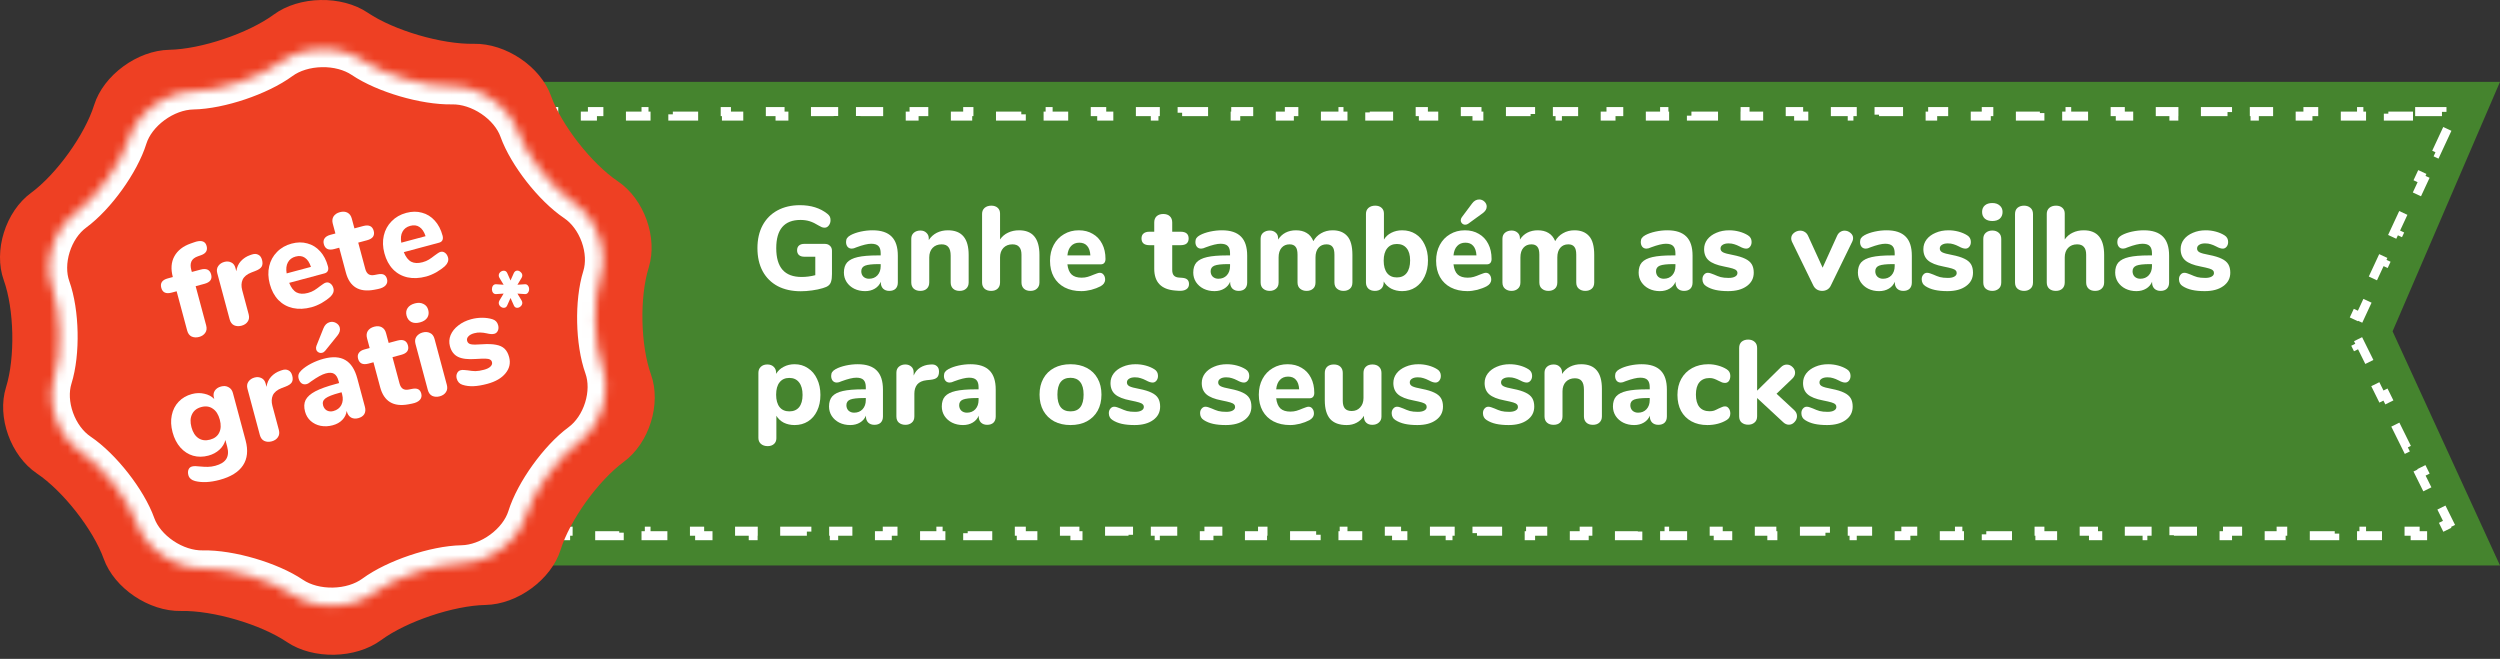
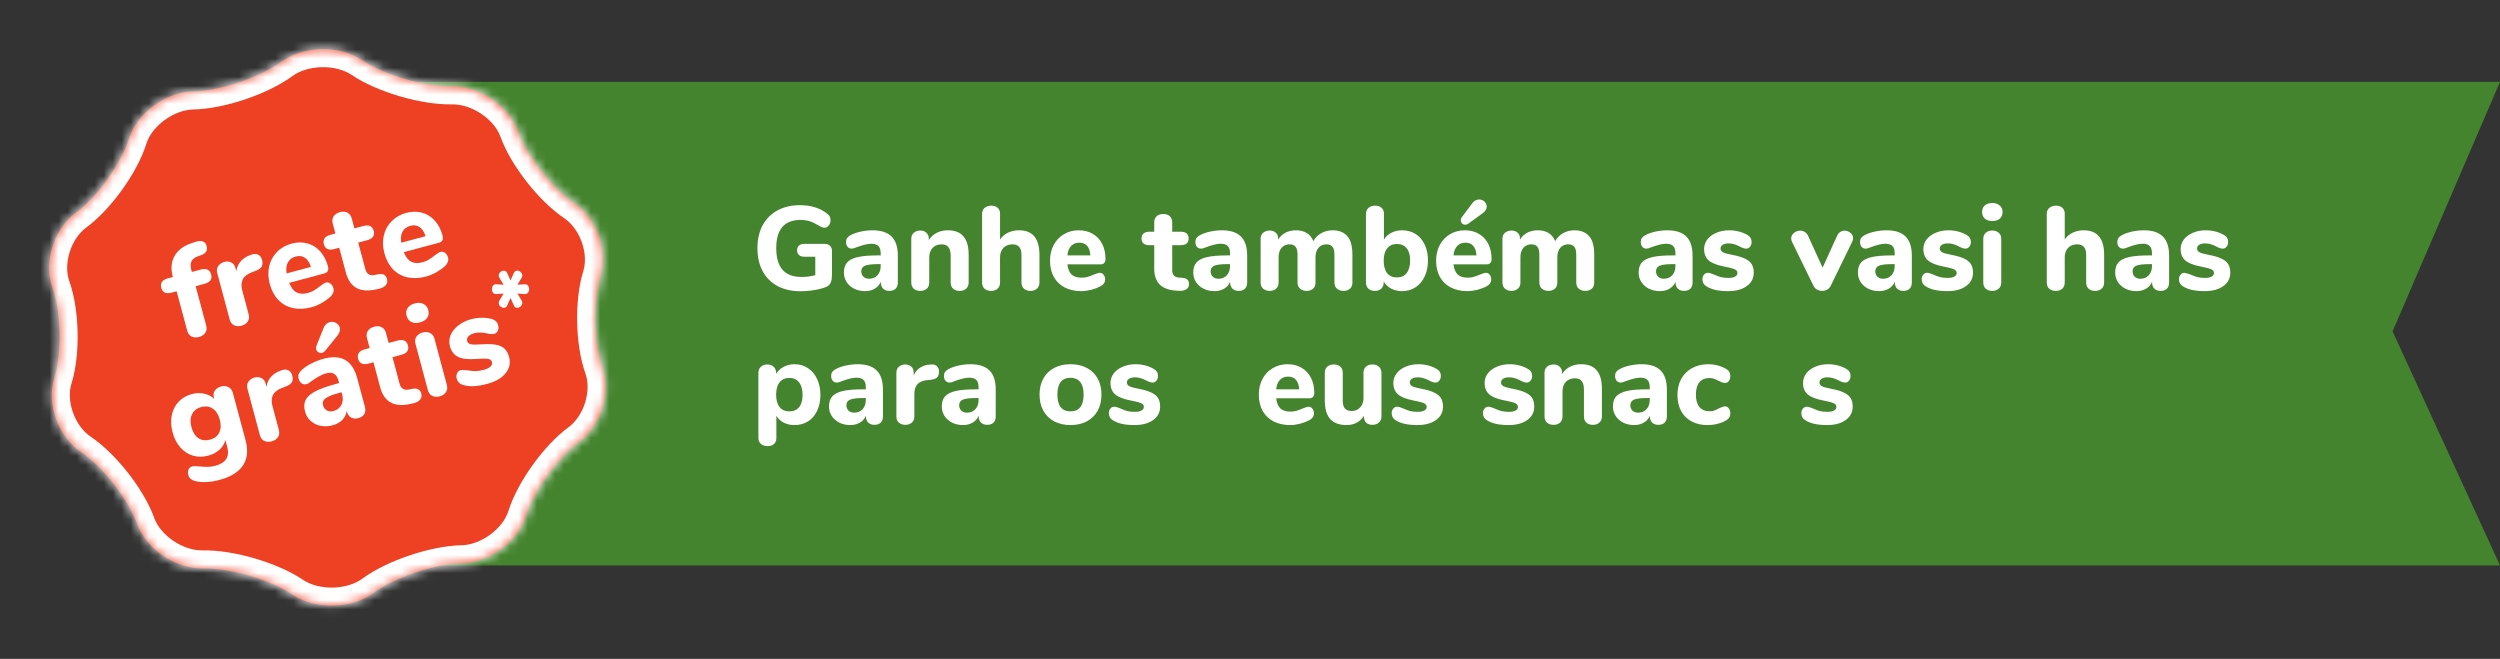
<svg xmlns="http://www.w3.org/2000/svg" width="277" height="73" viewBox="0 0 277 73" fill="none">
  <rect x="0" y="0" width="277" height="73" fill="#333333" stroke="none" />
  <path d="M32.152 9.068H277L265.098 36.712L277 62.655H32.152V9.068Z" fill="#45842E" />
-   <path d="M267.599 12.366H270.569V12.866H271.27L270.896 13.671L271.35 13.881L269.942 16.912L269.489 16.701L268.081 19.731L268.534 19.942L267.127 22.972L266.673 22.761L265.266 25.791L265.719 26.002L264.311 29.032L263.858 28.822L262.45 31.852L262.904 32.062L261.496 35.093L261.043 34.882L260.339 36.397L260.238 36.614L260.344 36.83L261.048 38.251L261.496 38.029L262.904 40.873L262.456 41.095L263.863 43.939L264.311 43.717L265.719 46.561L265.271 46.782L266.679 49.626L267.127 49.404L268.534 52.248L268.086 52.47L269.494 55.313L269.942 55.092L271.35 57.935L270.902 58.157L271.248 58.857H270.568V59.357H267.599V58.857H264.629V59.357H261.659V58.857H258.689V59.357H255.719V58.857H252.749V59.357H249.779V58.857H246.809V59.357H243.839V58.857H240.869V59.357H237.899V58.857H234.929V59.357H231.959V58.857H228.989V59.357H226.019V58.857H223.049V59.357H220.079V58.857H217.109V59.357H214.139V58.857H211.169V59.357H208.199V58.857H205.229V59.357H202.259V58.857H199.289V59.357H196.319V58.857H193.349V59.357H190.379V58.857H187.409V59.357H184.439V58.857H181.469V59.357H178.499V58.857H175.529V59.357H172.559V58.857H169.589V59.357H166.62V58.857H163.65V59.357H160.68V58.857H157.71V59.357H154.74V58.857H151.77V59.357H148.8V58.857H145.83V59.357H142.86V58.857H139.89V59.357H136.92V58.857H133.95V59.357H130.98V58.857H128.01V59.357H125.04V58.857H122.07V59.357H119.1V58.857H116.13V59.357H113.16V58.857H110.19V59.357H107.22V58.857H104.25V59.357H101.28V58.857H98.31V59.357H95.34V58.857H92.37V59.357H89.4V58.857H86.43V59.357H83.46V58.857H80.49V59.357H77.52V58.857H74.55V59.357H71.58V58.857H68.611V59.357H65.641V58.857H62.67V59.357H59.701V58.857H56.731V59.357H53.761V58.857H50.791V59.357H47.821V58.857H44.851V59.357H41.881V58.857H40.896V57.889H40.396V54.952H40.896V52.015H40.396V49.078H40.896V46.141H40.396V43.204H40.896V40.267H40.396V37.33H40.896V34.393H40.396V31.456H40.896V28.519H40.396V25.582H40.896V22.645H40.396V19.709H40.896V16.772H40.396V13.835H40.896V12.866H41.881V12.366H44.851V12.866H47.821V12.366H50.791V12.866H53.761V12.366H56.731V12.866H59.701V12.366H62.671V12.866H65.641V12.366H68.611V12.866H71.581V12.366H74.55V12.866H77.52V12.366H80.49V12.866H83.46V12.366H86.43V12.866H89.4V12.366H92.37V12.866H95.34V12.366H98.31V12.866H101.28V12.366H104.25V12.866H107.22V12.366H110.19V12.866H113.16V12.366H116.13V12.866H119.1V12.366H122.07V12.866H125.04V12.366H128.01V12.866H130.98V12.366H133.95V12.866H136.92V12.366H139.89V12.866H142.86V12.366H145.83V12.866H148.8V12.366H151.77V12.866H154.74V12.366H157.71V12.866H160.68V12.366H163.65V12.866H166.62V12.366H169.589V12.866H172.559V12.366H175.529V12.866H178.499V12.366H181.469V12.866H184.439V12.366H187.409V12.866H190.379V12.366H193.349V12.866H196.319V12.366H199.289V12.866H202.259V12.366H205.229V12.866H208.199V12.366H211.169V12.866H214.139V12.366H217.109V12.866H220.079V12.366H223.049V12.866H226.019V12.366H228.989V12.866H231.959V12.366H234.929V12.866H237.899V12.366H240.869V12.866H243.839V12.366H246.809V12.866H249.779V12.366H252.749V12.866H255.719V12.366H258.689V12.866H261.659V12.366H264.629V12.866H267.599V12.366Z" stroke="white" stroke-dasharray="3 3" />
  <path d="M91.377 27.021C91.623 27.021 91.817 27.091 91.957 27.232C92.107 27.364 92.182 27.548 92.182 27.786V30.358C92.182 30.71 92.151 30.982 92.089 31.176C92.037 31.369 91.94 31.523 91.799 31.637C91.659 31.752 91.447 31.848 91.166 31.927C90.823 32.033 90.427 32.117 89.979 32.178C89.539 32.24 89.121 32.27 88.726 32.27C87.741 32.27 86.888 32.081 86.167 31.703C85.446 31.316 84.892 30.767 84.505 30.054C84.118 29.333 83.924 28.48 83.924 27.495C83.924 26.528 84.114 25.688 84.492 24.976C84.879 24.255 85.428 23.701 86.14 23.314C86.853 22.927 87.684 22.734 88.633 22.734C89.856 22.734 90.867 23.05 91.667 23.683C91.799 23.789 91.891 23.895 91.944 24C91.997 24.105 92.023 24.237 92.023 24.396C92.023 24.624 91.957 24.822 91.826 24.989C91.702 25.148 91.553 25.227 91.377 25.227C91.263 25.227 91.157 25.209 91.061 25.174C90.972 25.139 90.863 25.082 90.731 25.003C90.361 24.774 90.023 24.611 89.715 24.514C89.407 24.418 89.069 24.369 88.699 24.369C86.906 24.369 86.008 25.411 86.008 27.495C86.008 28.568 86.242 29.369 86.708 29.896C87.174 30.424 87.877 30.688 88.818 30.688C89.328 30.688 89.834 30.622 90.335 30.49V28.445H89.121C88.867 28.445 88.669 28.384 88.528 28.261C88.387 28.137 88.317 27.962 88.317 27.733C88.317 27.504 88.387 27.328 88.528 27.205C88.669 27.082 88.867 27.021 89.121 27.021H91.377Z" fill="white" />
  <path d="M96.683 25.517C97.633 25.517 98.337 25.75 98.794 26.216C99.251 26.673 99.48 27.377 99.48 28.326V31.308C99.48 31.598 99.396 31.826 99.229 31.993C99.062 32.152 98.829 32.231 98.53 32.231C98.249 32.231 98.02 32.147 97.844 31.98C97.677 31.804 97.594 31.58 97.594 31.308V31.215C97.462 31.541 97.242 31.796 96.934 31.98C96.626 32.165 96.266 32.257 95.852 32.257C95.413 32.257 95.013 32.169 94.652 31.993C94.3 31.818 94.019 31.571 93.808 31.255C93.606 30.938 93.504 30.587 93.504 30.2C93.504 29.725 93.623 29.351 93.861 29.078C94.107 28.806 94.498 28.608 95.034 28.485C95.571 28.362 96.305 28.3 97.237 28.3H97.58V28.063C97.58 27.693 97.497 27.425 97.33 27.258C97.171 27.091 96.903 27.007 96.525 27.007C96.147 27.007 95.602 27.139 94.889 27.403C94.687 27.5 94.516 27.548 94.375 27.548C94.181 27.548 94.028 27.482 93.913 27.35C93.799 27.21 93.742 27.029 93.742 26.81C93.742 26.634 93.781 26.489 93.861 26.374C93.94 26.26 94.067 26.154 94.243 26.058C94.551 25.891 94.925 25.759 95.364 25.662C95.813 25.565 96.252 25.517 96.683 25.517ZM96.288 30.885C96.674 30.885 96.987 30.758 97.224 30.503C97.462 30.239 97.58 29.901 97.58 29.487V29.263H97.356C96.644 29.263 96.142 29.32 95.852 29.434C95.571 29.549 95.43 29.756 95.43 30.054C95.43 30.301 95.509 30.503 95.668 30.661C95.835 30.811 96.041 30.885 96.288 30.885Z" fill="white" />
  <path d="M105.032 25.517C105.805 25.517 106.381 25.746 106.76 26.203C107.138 26.651 107.327 27.333 107.327 28.247V31.294C107.327 31.584 107.234 31.813 107.05 31.98C106.874 32.147 106.632 32.231 106.324 32.231C106.016 32.231 105.775 32.147 105.599 31.98C105.423 31.813 105.335 31.584 105.335 31.294V28.34C105.335 27.9 105.251 27.579 105.084 27.377C104.926 27.174 104.675 27.073 104.332 27.073C103.919 27.073 103.585 27.205 103.33 27.469C103.084 27.733 102.961 28.085 102.961 28.524V31.294C102.961 31.584 102.873 31.813 102.697 31.98C102.521 32.147 102.279 32.231 101.971 32.231C101.664 32.231 101.417 32.147 101.233 31.98C101.057 31.813 100.969 31.584 100.969 31.294V26.453C100.969 26.181 101.061 25.961 101.246 25.794C101.439 25.627 101.686 25.543 101.985 25.543C102.257 25.543 102.477 25.627 102.644 25.794C102.82 25.952 102.908 26.159 102.908 26.414V26.599C103.137 26.247 103.431 25.979 103.792 25.794C104.161 25.609 104.574 25.517 105.032 25.517Z" fill="white" />
  <path d="M112.916 25.517C114.42 25.517 115.171 26.427 115.171 28.247V31.294C115.171 31.584 115.079 31.813 114.894 31.98C114.719 32.147 114.477 32.231 114.169 32.231C113.861 32.231 113.619 32.147 113.443 31.98C113.268 31.813 113.18 31.584 113.18 31.294V28.221C113.18 27.834 113.096 27.548 112.929 27.364C112.771 27.17 112.52 27.073 112.177 27.073C111.764 27.073 111.43 27.205 111.175 27.469C110.929 27.733 110.805 28.085 110.805 28.524V31.294C110.805 31.584 110.717 31.813 110.542 31.98C110.366 32.147 110.124 32.231 109.816 32.231C109.508 32.231 109.262 32.147 109.077 31.98C108.902 31.813 108.814 31.584 108.814 31.294V23.697C108.814 23.424 108.906 23.204 109.091 23.037C109.284 22.87 109.535 22.787 109.842 22.787C110.133 22.787 110.366 22.866 110.542 23.024C110.717 23.182 110.805 23.393 110.805 23.657V26.533C111.034 26.198 111.329 25.948 111.689 25.781C112.05 25.605 112.459 25.517 112.916 25.517Z" fill="white" />
  <path d="M121.855 30.226C122.031 30.226 122.172 30.296 122.277 30.437C122.392 30.578 122.449 30.758 122.449 30.978C122.449 31.127 122.405 31.268 122.317 31.4C122.229 31.523 122.106 31.628 121.948 31.716C121.649 31.875 121.301 32.007 120.906 32.112C120.51 32.209 120.145 32.257 119.811 32.257C119.107 32.257 118.492 32.121 117.964 31.848C117.445 31.576 117.045 31.189 116.764 30.688C116.482 30.178 116.342 29.58 116.342 28.894C116.342 28.234 116.478 27.649 116.751 27.139C117.023 26.629 117.401 26.234 117.885 25.952C118.369 25.662 118.918 25.517 119.534 25.517C120.123 25.517 120.637 25.649 121.077 25.913C121.526 26.168 121.873 26.537 122.119 27.021C122.365 27.495 122.489 28.054 122.489 28.696C122.489 28.889 122.44 29.039 122.343 29.144C122.256 29.241 122.128 29.289 121.961 29.289H118.268C118.329 29.808 118.487 30.186 118.742 30.424C118.997 30.652 119.362 30.767 119.837 30.767C120.092 30.767 120.321 30.736 120.523 30.674C120.725 30.613 120.95 30.529 121.196 30.424C121.319 30.371 121.438 30.327 121.552 30.292C121.666 30.248 121.767 30.226 121.855 30.226ZM119.587 26.889C119.209 26.889 118.905 27.012 118.676 27.258C118.448 27.495 118.312 27.843 118.268 28.3H120.813C120.787 27.834 120.668 27.482 120.457 27.245C120.255 27.007 119.965 26.889 119.587 26.889Z" fill="white" />
  <path d="M130.977 30.78C131.24 30.797 131.434 30.863 131.557 30.978C131.68 31.092 131.742 31.259 131.742 31.479C131.742 31.734 131.641 31.927 131.438 32.059C131.236 32.191 130.946 32.244 130.568 32.218L130.198 32.191C128.659 32.068 127.89 31.264 127.89 29.777V27.166H127.362C127.072 27.166 126.852 27.104 126.703 26.981C126.553 26.849 126.479 26.665 126.479 26.427C126.479 26.181 126.553 25.996 126.703 25.873C126.852 25.741 127.072 25.675 127.362 25.675H127.89V24.646C127.89 24.356 127.978 24.128 128.154 23.96C128.339 23.793 128.585 23.71 128.893 23.71C129.2 23.71 129.442 23.793 129.618 23.96C129.794 24.128 129.882 24.356 129.882 24.646V25.675H130.805C131.403 25.675 131.702 25.926 131.702 26.427C131.702 26.665 131.627 26.849 131.478 26.981C131.328 27.104 131.104 27.166 130.805 27.166H129.882V29.922C129.882 30.186 129.943 30.389 130.066 30.529C130.19 30.661 130.37 30.736 130.607 30.753L130.977 30.78Z" fill="white" />
  <path d="M135.392 25.517C136.341 25.517 137.045 25.75 137.502 26.216C137.959 26.673 138.188 27.377 138.188 28.326V31.308C138.188 31.598 138.105 31.826 137.937 31.993C137.77 32.152 137.537 32.231 137.238 32.231C136.957 32.231 136.728 32.147 136.552 31.98C136.385 31.804 136.302 31.58 136.302 31.308V31.215C136.17 31.541 135.95 31.796 135.642 31.98C135.335 32.165 134.974 32.257 134.561 32.257C134.121 32.257 133.721 32.169 133.36 31.993C133.009 31.818 132.727 31.571 132.516 31.255C132.314 30.938 132.213 30.587 132.213 30.2C132.213 29.725 132.332 29.351 132.569 29.078C132.815 28.806 133.206 28.608 133.743 28.485C134.279 28.362 135.014 28.3 135.946 28.3H136.289V28.063C136.289 27.693 136.205 27.425 136.038 27.258C135.88 27.091 135.612 27.007 135.233 27.007C134.855 27.007 134.31 27.139 133.598 27.403C133.396 27.5 133.224 27.548 133.083 27.548C132.89 27.548 132.736 27.482 132.622 27.35C132.507 27.21 132.45 27.029 132.45 26.81C132.45 26.634 132.49 26.489 132.569 26.374C132.648 26.26 132.776 26.154 132.951 26.058C133.259 25.891 133.633 25.759 134.073 25.662C134.521 25.565 134.961 25.517 135.392 25.517ZM134.996 30.885C135.383 30.885 135.695 30.758 135.933 30.503C136.17 30.239 136.289 29.901 136.289 29.487V29.263H136.064C135.352 29.263 134.851 29.32 134.561 29.434C134.279 29.549 134.139 29.756 134.139 30.054C134.139 30.301 134.218 30.503 134.376 30.661C134.543 30.811 134.75 30.885 134.996 30.885Z" fill="white" />
  <path d="M147.658 25.517C148.361 25.517 148.902 25.732 149.28 26.163C149.658 26.585 149.847 27.28 149.847 28.247V31.294C149.847 31.602 149.755 31.835 149.57 31.993C149.385 32.152 149.148 32.231 148.858 32.231C148.576 32.231 148.339 32.152 148.146 31.993C147.952 31.835 147.855 31.602 147.855 31.294V28.221C147.855 27.799 147.781 27.504 147.631 27.337C147.49 27.161 147.271 27.073 146.972 27.073C146.602 27.073 146.308 27.201 146.088 27.456C145.868 27.711 145.758 28.067 145.758 28.524V31.294C145.758 31.602 145.666 31.835 145.481 31.993C145.296 32.152 145.059 32.231 144.769 32.231C144.487 32.231 144.25 32.152 144.057 31.993C143.863 31.835 143.766 31.602 143.766 31.294V28.221C143.766 27.799 143.692 27.504 143.542 27.337C143.401 27.161 143.182 27.073 142.883 27.073C142.513 27.073 142.219 27.201 141.999 27.456C141.779 27.711 141.669 28.067 141.669 28.524V31.294C141.669 31.602 141.572 31.835 141.379 31.993C141.194 32.152 140.961 32.231 140.68 32.231C140.398 32.231 140.161 32.152 139.967 31.993C139.774 31.835 139.677 31.602 139.677 31.294V26.453C139.677 26.163 139.774 25.939 139.967 25.781C140.17 25.622 140.412 25.543 140.693 25.543C140.957 25.543 141.177 25.622 141.352 25.781C141.528 25.93 141.616 26.141 141.616 26.414V26.546C141.827 26.212 142.1 25.957 142.434 25.781C142.777 25.605 143.164 25.517 143.595 25.517C144.061 25.517 144.452 25.614 144.769 25.807C145.094 25.992 145.345 26.295 145.521 26.717C145.723 26.348 146.009 26.058 146.378 25.847C146.756 25.627 147.183 25.517 147.658 25.517Z" fill="white" />
  <path d="M155.358 25.517C155.92 25.517 156.417 25.653 156.848 25.926C157.279 26.198 157.613 26.59 157.851 27.1C158.097 27.601 158.22 28.186 158.22 28.854C158.22 29.522 158.097 30.116 157.851 30.635C157.613 31.145 157.275 31.545 156.835 31.835C156.404 32.117 155.912 32.257 155.358 32.257C154.909 32.257 154.505 32.165 154.144 31.98C153.784 31.787 153.507 31.523 153.313 31.189V31.294C153.313 31.576 153.225 31.804 153.049 31.98C152.873 32.147 152.636 32.231 152.337 32.231C152.038 32.231 151.796 32.147 151.612 31.98C151.436 31.804 151.348 31.576 151.348 31.294V23.697C151.348 23.424 151.44 23.204 151.625 23.037C151.818 22.87 152.069 22.787 152.377 22.787C152.667 22.787 152.9 22.866 153.076 23.024C153.252 23.182 153.34 23.393 153.34 23.657V26.546C153.533 26.22 153.806 25.97 154.157 25.794C154.518 25.609 154.918 25.517 155.358 25.517ZM154.777 30.74C155.243 30.74 155.604 30.578 155.859 30.252C156.114 29.918 156.241 29.452 156.241 28.854C156.241 28.265 156.114 27.817 155.859 27.509C155.604 27.192 155.243 27.034 154.777 27.034C154.311 27.034 153.951 27.197 153.696 27.522C153.441 27.838 153.313 28.291 153.313 28.881C153.313 29.479 153.441 29.94 153.696 30.265C153.951 30.582 154.311 30.74 154.777 30.74Z" fill="white" />
  <path d="M164.634 30.226C164.81 30.226 164.951 30.296 165.056 30.437C165.171 30.578 165.228 30.758 165.228 30.978C165.228 31.127 165.184 31.268 165.096 31.4C165.008 31.523 164.885 31.628 164.727 31.716C164.428 31.875 164.08 32.007 163.685 32.112C163.289 32.209 162.924 32.257 162.59 32.257C161.886 32.257 161.271 32.121 160.743 31.848C160.224 31.576 159.824 31.189 159.543 30.688C159.261 30.178 159.121 29.58 159.121 28.894C159.121 28.234 159.257 27.649 159.53 27.139C159.802 26.629 160.18 26.234 160.664 25.952C161.148 25.662 161.697 25.517 162.313 25.517C162.902 25.517 163.416 25.649 163.856 25.913C164.305 26.168 164.652 26.537 164.898 27.021C165.144 27.495 165.267 28.054 165.267 28.696C165.267 28.889 165.219 29.039 165.122 29.144C165.034 29.241 164.907 29.289 164.74 29.289H161.046C161.108 29.808 161.266 30.186 161.521 30.424C161.776 30.652 162.141 30.767 162.616 30.767C162.871 30.767 163.1 30.736 163.302 30.674C163.504 30.613 163.729 30.529 163.975 30.424C164.098 30.371 164.217 30.327 164.331 30.292C164.445 30.248 164.546 30.226 164.634 30.226ZM162.366 26.889C161.987 26.889 161.684 27.012 161.455 27.258C161.227 27.495 161.09 27.843 161.046 28.3H163.592C163.566 27.834 163.447 27.482 163.236 27.245C163.034 27.007 162.744 26.889 162.366 26.889ZM162.695 24.778C162.59 24.857 162.475 24.897 162.352 24.897C162.212 24.897 162.093 24.849 161.996 24.752C161.899 24.655 161.851 24.541 161.851 24.409C161.851 24.295 161.891 24.18 161.97 24.066L163.104 22.549C163.324 22.25 163.588 22.101 163.896 22.101C164.115 22.101 164.309 22.18 164.476 22.338C164.643 22.496 164.727 22.681 164.727 22.892C164.727 23.156 164.586 23.393 164.305 23.604L162.695 24.778Z" fill="white" />
  <path d="M174.451 25.517C175.154 25.517 175.695 25.732 176.073 26.163C176.451 26.585 176.64 27.28 176.64 28.247V31.294C176.64 31.602 176.548 31.835 176.363 31.993C176.179 32.152 175.941 32.231 175.651 32.231C175.37 32.231 175.132 32.152 174.939 31.993C174.745 31.835 174.649 31.602 174.649 31.294V28.221C174.649 27.799 174.574 27.504 174.424 27.337C174.284 27.161 174.064 27.073 173.765 27.073C173.395 27.073 173.101 27.201 172.881 27.456C172.661 27.711 172.551 28.067 172.551 28.524V31.294C172.551 31.602 172.459 31.835 172.274 31.993C172.09 32.152 171.852 32.231 171.562 32.231C171.281 32.231 171.043 32.152 170.85 31.993C170.656 31.835 170.559 31.602 170.559 31.294V28.221C170.559 27.799 170.485 27.504 170.335 27.337C170.195 27.161 169.975 27.073 169.676 27.073C169.306 27.073 169.012 27.201 168.792 27.456C168.572 27.711 168.462 28.067 168.462 28.524V31.294C168.462 31.602 168.365 31.835 168.172 31.993C167.987 32.152 167.754 32.231 167.473 32.231C167.192 32.231 166.954 32.152 166.761 31.993C166.567 31.835 166.47 31.602 166.47 31.294V26.453C166.47 26.163 166.567 25.939 166.761 25.781C166.963 25.622 167.205 25.543 167.486 25.543C167.75 25.543 167.97 25.622 168.146 25.781C168.321 25.93 168.409 26.141 168.409 26.414V26.546C168.62 26.212 168.893 25.957 169.227 25.781C169.57 25.605 169.957 25.517 170.388 25.517C170.854 25.517 171.245 25.614 171.562 25.807C171.887 25.992 172.138 26.295 172.314 26.717C172.516 26.348 172.802 26.058 173.171 25.847C173.549 25.627 173.976 25.517 174.451 25.517Z" fill="white" />
  <path d="M184.74 25.517C185.69 25.517 186.393 25.75 186.851 26.216C187.308 26.673 187.536 27.377 187.536 28.326V31.308C187.536 31.598 187.453 31.826 187.286 31.993C187.119 32.152 186.886 32.231 186.587 32.231C186.305 32.231 186.077 32.147 185.901 31.98C185.734 31.804 185.65 31.58 185.65 31.308V31.215C185.518 31.541 185.298 31.796 184.991 31.98C184.683 32.165 184.322 32.257 183.909 32.257C183.469 32.257 183.069 32.169 182.709 31.993C182.357 31.818 182.076 31.571 181.865 31.255C181.662 30.938 181.561 30.587 181.561 30.2C181.561 29.725 181.68 29.351 181.917 29.078C182.164 28.806 182.555 28.608 183.091 28.485C183.628 28.362 184.362 28.3 185.294 28.3H185.637V28.063C185.637 27.693 185.553 27.425 185.386 27.258C185.228 27.091 184.96 27.007 184.582 27.007C184.204 27.007 183.658 27.139 182.946 27.403C182.744 27.5 182.572 27.548 182.432 27.548C182.238 27.548 182.084 27.482 181.97 27.35C181.856 27.21 181.799 27.029 181.799 26.81C181.799 26.634 181.838 26.489 181.917 26.374C181.996 26.26 182.124 26.154 182.3 26.058C182.608 25.891 182.981 25.759 183.421 25.662C183.869 25.565 184.309 25.517 184.74 25.517ZM184.344 30.885C184.731 30.885 185.043 30.758 185.281 30.503C185.518 30.239 185.637 29.901 185.637 29.487V29.263H185.413C184.7 29.263 184.199 29.32 183.909 29.434C183.628 29.549 183.487 29.756 183.487 30.054C183.487 30.301 183.566 30.503 183.724 30.661C183.891 30.811 184.098 30.885 184.344 30.885Z" fill="white" />
  <path d="M191.479 32.257C190.943 32.257 190.477 32.213 190.081 32.125C189.685 32.037 189.338 31.897 189.039 31.703C188.907 31.624 188.806 31.519 188.735 31.387C188.665 31.255 188.63 31.105 188.63 30.938C188.63 30.736 188.687 30.569 188.801 30.437C188.916 30.296 189.056 30.226 189.223 30.226C189.338 30.226 189.452 30.248 189.566 30.292C189.681 30.327 189.799 30.371 189.923 30.424C190.169 30.538 190.411 30.63 190.648 30.701C190.885 30.762 191.18 30.793 191.532 30.793C191.84 30.793 192.077 30.745 192.244 30.648C192.42 30.551 192.508 30.419 192.508 30.252C192.508 30.129 192.468 30.032 192.389 29.962C192.319 29.883 192.183 29.813 191.98 29.751C191.778 29.689 191.457 29.615 191.017 29.527C190.235 29.377 189.672 29.153 189.329 28.854C188.986 28.555 188.815 28.137 188.815 27.601C188.815 27.205 188.933 26.849 189.171 26.533C189.417 26.216 189.751 25.97 190.173 25.794C190.595 25.609 191.07 25.517 191.598 25.517C191.976 25.517 192.345 25.565 192.706 25.662C193.066 25.759 193.387 25.895 193.669 26.071C193.941 26.238 194.078 26.484 194.078 26.81C194.078 27.021 194.02 27.197 193.906 27.337C193.792 27.478 193.651 27.548 193.484 27.548C193.282 27.548 193.04 27.469 192.759 27.311C192.539 27.197 192.336 27.113 192.152 27.06C191.976 26.999 191.765 26.968 191.519 26.968C191.246 26.968 191.031 27.021 190.872 27.126C190.714 27.223 190.635 27.359 190.635 27.535C190.635 27.72 190.727 27.86 190.912 27.957C191.097 28.054 191.453 28.151 191.98 28.247C192.569 28.362 193.031 28.502 193.365 28.669C193.699 28.828 193.941 29.03 194.091 29.276C194.24 29.522 194.315 29.835 194.315 30.213C194.315 30.837 194.056 31.334 193.537 31.703C193.027 32.073 192.341 32.257 191.479 32.257Z" fill="white" />
  <path d="M203.556 26.11C203.644 25.926 203.759 25.79 203.899 25.702C204.049 25.605 204.207 25.556 204.374 25.556C204.62 25.556 204.84 25.64 205.034 25.807C205.227 25.965 205.324 26.159 205.324 26.387C205.324 26.519 205.293 26.647 205.231 26.77L202.857 31.637C202.769 31.831 202.637 31.98 202.461 32.086C202.286 32.182 202.097 32.231 201.894 32.231C201.692 32.231 201.503 32.182 201.327 32.086C201.151 31.98 201.015 31.831 200.918 31.637L198.544 26.77C198.491 26.647 198.465 26.528 198.465 26.414C198.465 26.176 198.566 25.974 198.768 25.807C198.979 25.64 199.212 25.556 199.467 25.556C199.652 25.556 199.819 25.605 199.968 25.702C200.118 25.79 200.237 25.926 200.325 26.11L201.947 29.659L203.556 26.11Z" fill="white" />
  <path d="M209.034 25.517C209.984 25.517 210.687 25.75 211.145 26.216C211.602 26.673 211.831 27.377 211.831 28.326V31.308C211.831 31.598 211.747 31.826 211.58 31.993C211.413 32.152 211.18 32.231 210.881 32.231C210.6 32.231 210.371 32.147 210.195 31.98C210.028 31.804 209.944 31.58 209.944 31.308V31.215C209.812 31.541 209.593 31.796 209.285 31.98C208.977 32.165 208.617 32.257 208.203 32.257C207.764 32.257 207.363 32.169 207.003 31.993C206.651 31.818 206.37 31.571 206.159 31.255C205.956 30.938 205.855 30.587 205.855 30.2C205.855 29.725 205.974 29.351 206.211 29.078C206.458 28.806 206.849 28.608 207.385 28.485C207.922 28.362 208.656 28.3 209.588 28.3H209.931V28.063C209.931 27.693 209.848 27.425 209.681 27.258C209.522 27.091 209.254 27.007 208.876 27.007C208.498 27.007 207.953 27.139 207.24 27.403C207.038 27.5 206.867 27.548 206.726 27.548C206.532 27.548 206.379 27.482 206.264 27.35C206.15 27.21 206.093 27.029 206.093 26.81C206.093 26.634 206.132 26.489 206.211 26.374C206.291 26.26 206.418 26.154 206.594 26.058C206.902 25.891 207.276 25.759 207.715 25.662C208.164 25.565 208.603 25.517 209.034 25.517ZM208.639 30.885C209.025 30.885 209.338 30.758 209.575 30.503C209.812 30.239 209.931 29.901 209.931 29.487V29.263H209.707C208.995 29.263 208.493 29.32 208.203 29.434C207.922 29.549 207.781 29.756 207.781 30.054C207.781 30.301 207.86 30.503 208.019 30.661C208.186 30.811 208.392 30.885 208.639 30.885Z" fill="white" />
  <path d="M215.773 32.257C215.237 32.257 214.771 32.213 214.375 32.125C213.979 32.037 213.632 31.897 213.333 31.703C213.201 31.624 213.1 31.519 213.03 31.387C212.959 31.255 212.924 31.105 212.924 30.938C212.924 30.736 212.981 30.569 213.096 30.437C213.21 30.296 213.351 30.226 213.518 30.226C213.632 30.226 213.746 30.248 213.861 30.292C213.975 30.327 214.094 30.371 214.217 30.424C214.463 30.538 214.705 30.63 214.942 30.701C215.18 30.762 215.474 30.793 215.826 30.793C216.134 30.793 216.371 30.745 216.538 30.648C216.714 30.551 216.802 30.419 216.802 30.252C216.802 30.129 216.763 30.032 216.683 29.962C216.613 29.883 216.477 29.813 216.274 29.751C216.072 29.689 215.751 29.615 215.312 29.527C214.529 29.377 213.966 29.153 213.623 28.854C213.28 28.555 213.109 28.137 213.109 27.601C213.109 27.205 213.227 26.849 213.465 26.533C213.711 26.216 214.045 25.97 214.467 25.794C214.889 25.609 215.364 25.517 215.892 25.517C216.27 25.517 216.639 25.565 217 25.662C217.36 25.759 217.681 25.895 217.963 26.071C218.235 26.238 218.372 26.484 218.372 26.81C218.372 27.021 218.315 27.197 218.2 27.337C218.086 27.478 217.945 27.548 217.778 27.548C217.576 27.548 217.334 27.469 217.053 27.311C216.833 27.197 216.631 27.113 216.446 27.06C216.27 26.999 216.059 26.968 215.813 26.968C215.54 26.968 215.325 27.021 215.166 27.126C215.008 27.223 214.929 27.359 214.929 27.535C214.929 27.72 215.021 27.86 215.206 27.957C215.391 28.054 215.747 28.151 216.274 28.247C216.864 28.362 217.325 28.502 217.659 28.669C217.994 28.828 218.235 29.03 218.385 29.276C218.534 29.522 218.609 29.835 218.609 30.213C218.609 30.837 218.35 31.334 217.831 31.703C217.321 32.073 216.635 32.257 215.773 32.257Z" fill="white" />
  <path d="M220.75 32.231C220.46 32.231 220.218 32.152 220.025 31.993C219.84 31.835 219.748 31.602 219.748 31.294V26.48C219.748 26.172 219.844 25.939 220.038 25.781C220.231 25.622 220.469 25.543 220.75 25.543C221.031 25.543 221.264 25.622 221.449 25.781C221.643 25.939 221.739 26.172 221.739 26.48V31.294C221.739 31.602 221.643 31.835 221.449 31.993C221.264 32.152 221.031 32.231 220.75 32.231ZM220.75 24.488C220.398 24.488 220.121 24.4 219.919 24.224C219.717 24.04 219.616 23.793 219.616 23.486C219.616 23.178 219.717 22.936 219.919 22.76C220.121 22.584 220.398 22.496 220.75 22.496C221.093 22.496 221.366 22.589 221.568 22.773C221.779 22.949 221.884 23.187 221.884 23.486C221.884 23.793 221.783 24.04 221.581 24.224C221.379 24.4 221.102 24.488 220.75 24.488Z" fill="white" />
-   <path d="M224.267 32.231C223.976 32.231 223.735 32.152 223.541 31.993C223.357 31.835 223.264 31.602 223.264 31.294V23.723C223.264 23.415 223.357 23.182 223.541 23.024C223.735 22.866 223.976 22.787 224.267 22.787C224.548 22.787 224.781 22.866 224.966 23.024C225.159 23.182 225.256 23.415 225.256 23.723V31.294C225.256 31.602 225.159 31.835 224.966 31.993C224.781 32.152 224.548 32.231 224.267 32.231Z" fill="white" />
  <path d="M230.883 25.517C232.387 25.517 233.139 26.427 233.139 28.247V31.294C233.139 31.584 233.046 31.813 232.862 31.98C232.686 32.147 232.444 32.231 232.136 32.231C231.828 32.231 231.587 32.147 231.411 31.98C231.235 31.813 231.147 31.584 231.147 31.294V28.221C231.147 27.834 231.063 27.548 230.896 27.364C230.738 27.17 230.487 27.073 230.144 27.073C229.731 27.073 229.397 27.205 229.142 27.469C228.896 27.733 228.773 28.085 228.773 28.524V31.294C228.773 31.584 228.685 31.813 228.509 31.98C228.333 32.147 228.091 32.231 227.783 32.231C227.475 32.231 227.229 32.147 227.045 31.98C226.869 31.813 226.781 31.584 226.781 31.294V23.697C226.781 23.424 226.873 23.204 227.058 23.037C227.251 22.87 227.502 22.787 227.81 22.787C228.1 22.787 228.333 22.866 228.509 23.024C228.685 23.182 228.773 23.393 228.773 23.657V26.533C229.001 26.198 229.296 25.948 229.656 25.781C230.017 25.605 230.426 25.517 230.883 25.517Z" fill="white" />
  <path d="M237.541 25.517C238.49 25.517 239.194 25.75 239.651 26.216C240.108 26.673 240.337 27.377 240.337 28.326V31.308C240.337 31.598 240.253 31.826 240.086 31.993C239.919 32.152 239.686 32.231 239.387 32.231C239.106 32.231 238.877 32.147 238.701 31.98C238.534 31.804 238.451 31.58 238.451 31.308V31.215C238.319 31.541 238.099 31.796 237.791 31.98C237.483 32.165 237.123 32.257 236.71 32.257C236.27 32.257 235.87 32.169 235.509 31.993C235.158 31.818 234.876 31.571 234.665 31.255C234.463 30.938 234.362 30.587 234.362 30.2C234.362 29.725 234.48 29.351 234.718 29.078C234.964 28.806 235.355 28.608 235.892 28.485C236.428 28.362 237.162 28.3 238.095 28.3H238.438V28.063C238.438 27.693 238.354 27.425 238.187 27.258C238.029 27.091 237.76 27.007 237.382 27.007C237.004 27.007 236.459 27.139 235.747 27.403C235.544 27.5 235.373 27.548 235.232 27.548C235.039 27.548 234.885 27.482 234.771 27.35C234.656 27.21 234.599 27.029 234.599 26.81C234.599 26.634 234.639 26.489 234.718 26.374C234.797 26.26 234.924 26.154 235.1 26.058C235.408 25.891 235.782 25.759 236.222 25.662C236.67 25.565 237.11 25.517 237.541 25.517ZM237.145 30.885C237.532 30.885 237.844 30.758 238.081 30.503C238.319 30.239 238.438 29.901 238.438 29.487V29.263H238.213C237.501 29.263 237 29.32 236.71 29.434C236.428 29.549 236.288 29.756 236.288 30.054C236.288 30.301 236.367 30.503 236.525 30.661C236.692 30.811 236.899 30.885 237.145 30.885Z" fill="white" />
-   <path d="M244.28 32.257C243.743 32.257 243.277 32.213 242.881 32.125C242.486 32.037 242.138 31.897 241.839 31.703C241.707 31.624 241.606 31.519 241.536 31.387C241.466 31.255 241.43 31.105 241.43 30.938C241.43 30.736 241.488 30.569 241.602 30.437C241.716 30.296 241.857 30.226 242.024 30.226C242.138 30.226 242.253 30.248 242.367 30.292C242.481 30.327 242.6 30.371 242.723 30.424C242.969 30.538 243.211 30.63 243.449 30.701C243.686 30.762 243.981 30.793 244.332 30.793C244.64 30.793 244.878 30.745 245.045 30.648C245.221 30.551 245.308 30.419 245.308 30.252C245.308 30.129 245.269 30.032 245.19 29.962C245.119 29.883 244.983 29.813 244.781 29.751C244.579 29.689 244.258 29.615 243.818 29.527C243.035 29.377 242.473 29.153 242.13 28.854C241.787 28.555 241.615 28.137 241.615 27.601C241.615 27.205 241.734 26.849 241.971 26.533C242.217 26.216 242.552 25.97 242.974 25.794C243.396 25.609 243.871 25.517 244.398 25.517C244.776 25.517 245.146 25.565 245.506 25.662C245.867 25.759 246.188 25.895 246.469 26.071C246.742 26.238 246.878 26.484 246.878 26.81C246.878 27.021 246.821 27.197 246.707 27.337C246.592 27.478 246.452 27.548 246.285 27.548C246.082 27.548 245.84 27.469 245.559 27.311C245.339 27.197 245.137 27.113 244.952 27.06C244.776 26.999 244.565 26.968 244.319 26.968C244.047 26.968 243.831 27.021 243.673 27.126C243.515 27.223 243.435 27.359 243.435 27.535C243.435 27.72 243.528 27.86 243.712 27.957C243.897 28.054 244.253 28.151 244.781 28.247C245.37 28.362 245.832 28.502 246.166 28.669C246.5 28.828 246.742 29.03 246.891 29.276C247.041 29.522 247.116 29.835 247.116 30.213C247.116 30.837 246.856 31.334 246.337 31.703C245.827 32.073 245.141 32.257 244.28 32.257Z" fill="white" />
+   <path d="M244.28 32.257C243.743 32.257 243.277 32.213 242.881 32.125C242.486 32.037 242.138 31.897 241.839 31.703C241.707 31.624 241.606 31.519 241.536 31.387C241.466 31.255 241.43 31.105 241.43 30.938C241.43 30.736 241.488 30.569 241.602 30.437C241.716 30.296 241.857 30.226 242.024 30.226C242.481 30.327 242.6 30.371 242.723 30.424C242.969 30.538 243.211 30.63 243.449 30.701C243.686 30.762 243.981 30.793 244.332 30.793C244.64 30.793 244.878 30.745 245.045 30.648C245.221 30.551 245.308 30.419 245.308 30.252C245.308 30.129 245.269 30.032 245.19 29.962C245.119 29.883 244.983 29.813 244.781 29.751C244.579 29.689 244.258 29.615 243.818 29.527C243.035 29.377 242.473 29.153 242.13 28.854C241.787 28.555 241.615 28.137 241.615 27.601C241.615 27.205 241.734 26.849 241.971 26.533C242.217 26.216 242.552 25.97 242.974 25.794C243.396 25.609 243.871 25.517 244.398 25.517C244.776 25.517 245.146 25.565 245.506 25.662C245.867 25.759 246.188 25.895 246.469 26.071C246.742 26.238 246.878 26.484 246.878 26.81C246.878 27.021 246.821 27.197 246.707 27.337C246.592 27.478 246.452 27.548 246.285 27.548C246.082 27.548 245.84 27.469 245.559 27.311C245.339 27.197 245.137 27.113 244.952 27.06C244.776 26.999 244.565 26.968 244.319 26.968C244.047 26.968 243.831 27.021 243.673 27.126C243.515 27.223 243.435 27.359 243.435 27.535C243.435 27.72 243.528 27.86 243.712 27.957C243.897 28.054 244.253 28.151 244.781 28.247C245.37 28.362 245.832 28.502 246.166 28.669C246.5 28.828 246.742 29.03 246.891 29.276C247.041 29.522 247.116 29.835 247.116 30.213C247.116 30.837 246.856 31.334 246.337 31.703C245.827 32.073 245.141 32.257 244.28 32.257Z" fill="white" />
  <path d="M88.04 40.356C88.594 40.356 89.086 40.501 89.517 40.791C89.957 41.073 90.295 41.473 90.533 41.992C90.779 42.502 90.902 43.091 90.902 43.759C90.902 44.428 90.779 45.017 90.533 45.527C90.295 46.028 89.961 46.415 89.53 46.688C89.1 46.96 88.603 47.096 88.04 47.096C87.6 47.096 87.2 47.009 86.84 46.833C86.488 46.648 86.215 46.393 86.022 46.068V48.561C86.022 48.825 85.934 49.035 85.758 49.194C85.582 49.352 85.349 49.431 85.059 49.431C84.751 49.431 84.5 49.348 84.307 49.181C84.122 49.014 84.03 48.794 84.03 48.521V41.319C84.03 41.038 84.118 40.813 84.294 40.646C84.478 40.471 84.72 40.383 85.019 40.383C85.318 40.383 85.556 40.471 85.731 40.646C85.907 40.813 85.995 41.038 85.995 41.319V41.425C86.189 41.09 86.466 40.831 86.826 40.646C87.187 40.453 87.591 40.356 88.04 40.356ZM87.46 45.58C87.925 45.58 88.286 45.426 88.541 45.118C88.796 44.801 88.924 44.349 88.924 43.759C88.924 43.161 88.796 42.7 88.541 42.374C88.286 42.04 87.925 41.873 87.46 41.873C86.993 41.873 86.633 42.036 86.378 42.361C86.123 42.678 85.995 43.135 85.995 43.733C85.995 44.322 86.123 44.779 86.378 45.105C86.633 45.421 86.993 45.58 87.46 45.58Z" fill="white" />
  <path d="M95.034 40.356C95.984 40.356 96.688 40.589 97.145 41.055C97.602 41.513 97.831 42.216 97.831 43.166V46.147C97.831 46.437 97.747 46.666 97.58 46.833C97.413 46.991 97.18 47.07 96.881 47.07C96.6 47.07 96.371 46.987 96.195 46.819C96.028 46.644 95.945 46.419 95.945 46.147V46.054C95.813 46.38 95.593 46.635 95.285 46.819C94.977 47.004 94.617 47.096 94.204 47.096C93.764 47.096 93.364 47.009 93.003 46.833C92.651 46.657 92.37 46.411 92.159 46.094C91.957 45.778 91.856 45.426 91.856 45.039C91.856 44.564 91.974 44.19 92.212 43.918C92.458 43.645 92.849 43.447 93.386 43.324C93.922 43.201 94.656 43.139 95.588 43.139H95.931V42.902C95.931 42.533 95.848 42.264 95.681 42.097C95.523 41.93 95.254 41.847 94.876 41.847C94.498 41.847 93.953 41.979 93.241 42.242C93.038 42.339 92.867 42.388 92.726 42.388C92.533 42.388 92.379 42.322 92.264 42.19C92.15 42.049 92.093 41.869 92.093 41.649C92.093 41.473 92.133 41.328 92.212 41.214C92.291 41.099 92.418 40.994 92.594 40.897C92.902 40.73 93.276 40.598 93.716 40.501C94.164 40.405 94.604 40.356 95.034 40.356ZM94.639 45.725C95.026 45.725 95.338 45.597 95.575 45.342C95.813 45.078 95.931 44.74 95.931 44.327V44.102H95.707C94.995 44.102 94.494 44.16 94.204 44.274C93.922 44.388 93.781 44.595 93.781 44.894C93.781 45.14 93.861 45.342 94.019 45.501C94.186 45.65 94.393 45.725 94.639 45.725Z" fill="white" />
  <path d="M103.185 40.383C103.449 40.365 103.655 40.427 103.805 40.567C103.963 40.699 104.042 40.901 104.042 41.174C104.042 41.464 103.972 41.68 103.831 41.82C103.691 41.961 103.44 42.049 103.079 42.084L102.684 42.124C102.2 42.176 101.848 42.335 101.628 42.599C101.417 42.862 101.312 43.201 101.312 43.614V46.134C101.312 46.441 101.215 46.674 101.022 46.833C100.837 46.991 100.604 47.07 100.323 47.07C100.032 47.07 99.791 46.991 99.597 46.833C99.412 46.674 99.32 46.441 99.32 46.134V41.293C99.32 41.002 99.417 40.778 99.61 40.62C99.804 40.462 100.037 40.383 100.309 40.383C100.573 40.383 100.793 40.462 100.969 40.62C101.145 40.77 101.233 40.981 101.233 41.253V41.609C101.391 41.231 101.628 40.941 101.945 40.739C102.27 40.536 102.622 40.422 103 40.396L103.185 40.383Z" fill="white" />
  <path d="M107.529 40.356C108.479 40.356 109.183 40.589 109.64 41.055C110.097 41.513 110.326 42.216 110.326 43.166V46.147C110.326 46.437 110.242 46.666 110.075 46.833C109.908 46.991 109.675 47.07 109.376 47.07C109.095 47.07 108.866 46.987 108.69 46.819C108.523 46.644 108.44 46.419 108.44 46.147V46.054C108.308 46.38 108.088 46.635 107.78 46.819C107.472 47.004 107.112 47.096 106.698 47.096C106.259 47.096 105.859 47.009 105.498 46.833C105.146 46.657 104.865 46.411 104.654 46.094C104.452 45.778 104.351 45.426 104.351 45.039C104.351 44.564 104.469 44.19 104.707 43.918C104.953 43.645 105.344 43.447 105.881 43.324C106.417 43.201 107.151 43.139 108.083 43.139H108.426V42.902C108.426 42.533 108.343 42.264 108.176 42.097C108.017 41.93 107.749 41.847 107.371 41.847C106.993 41.847 106.448 41.979 105.736 42.242C105.533 42.339 105.362 42.388 105.221 42.388C105.028 42.388 104.874 42.322 104.759 42.19C104.645 42.049 104.588 41.869 104.588 41.649C104.588 41.473 104.628 41.328 104.707 41.214C104.786 41.099 104.913 40.994 105.089 40.897C105.397 40.73 105.771 40.598 106.21 40.501C106.659 40.405 107.099 40.356 107.529 40.356ZM107.134 45.725C107.521 45.725 107.833 45.597 108.07 45.342C108.308 45.078 108.426 44.74 108.426 44.327V44.102H108.202C107.49 44.102 106.989 44.16 106.698 44.274C106.417 44.388 106.276 44.595 106.276 44.894C106.276 45.14 106.355 45.342 106.514 45.501C106.681 45.65 106.887 45.725 107.134 45.725Z" fill="white" />
  <path d="M118.612 47.096C117.926 47.096 117.324 46.96 116.805 46.688C116.286 46.406 115.886 46.015 115.605 45.514C115.323 45.004 115.182 44.406 115.182 43.72C115.182 43.034 115.323 42.44 115.605 41.939C115.886 41.429 116.286 41.038 116.805 40.765C117.324 40.492 117.926 40.356 118.612 40.356C119.298 40.356 119.9 40.492 120.419 40.765C120.938 41.038 121.338 41.429 121.619 41.939C121.901 42.44 122.042 43.034 122.042 43.72C122.042 44.406 121.901 45.004 121.619 45.514C121.338 46.015 120.938 46.406 120.419 46.688C119.9 46.96 119.298 47.096 118.612 47.096ZM118.612 45.58C119.579 45.58 120.063 44.96 120.063 43.72C120.063 43.095 119.935 42.629 119.68 42.322C119.434 42.014 119.078 41.86 118.612 41.86C117.645 41.86 117.161 42.48 117.161 43.72C117.161 44.96 117.645 45.58 118.612 45.58Z" fill="white" />
  <path d="M125.707 47.096C125.171 47.096 124.705 47.053 124.309 46.965C123.913 46.877 123.566 46.736 123.267 46.542C123.135 46.463 123.034 46.358 122.963 46.226C122.893 46.094 122.858 45.945 122.858 45.778C122.858 45.575 122.915 45.408 123.029 45.276C123.144 45.136 123.284 45.065 123.451 45.065C123.566 45.065 123.68 45.087 123.794 45.131C123.909 45.166 124.027 45.21 124.151 45.263C124.397 45.377 124.639 45.47 124.876 45.54C125.113 45.602 125.408 45.632 125.76 45.632C126.068 45.632 126.305 45.584 126.472 45.487C126.648 45.391 126.736 45.259 126.736 45.092C126.736 44.968 126.696 44.872 126.617 44.801C126.547 44.722 126.411 44.652 126.208 44.59C126.006 44.529 125.685 44.454 125.245 44.366C124.463 44.217 123.9 43.992 123.557 43.693C123.214 43.394 123.043 42.977 123.043 42.44C123.043 42.045 123.161 41.688 123.399 41.372C123.645 41.055 123.979 40.809 124.401 40.633C124.823 40.449 125.298 40.356 125.826 40.356C126.204 40.356 126.573 40.405 126.934 40.501C127.294 40.598 127.615 40.734 127.897 40.91C128.169 41.077 128.306 41.324 128.306 41.649C128.306 41.86 128.248 42.036 128.134 42.176C128.02 42.317 127.879 42.388 127.712 42.388C127.51 42.388 127.268 42.308 126.986 42.15C126.767 42.036 126.564 41.952 126.38 41.9C126.204 41.838 125.993 41.807 125.747 41.807C125.474 41.807 125.259 41.86 125.1 41.965C124.942 42.062 124.863 42.199 124.863 42.374C124.863 42.559 124.955 42.7 125.14 42.796C125.324 42.893 125.681 42.99 126.208 43.087C126.797 43.201 127.259 43.342 127.593 43.509C127.927 43.667 128.169 43.869 128.319 44.115C128.468 44.362 128.543 44.674 128.543 45.052C128.543 45.676 128.284 46.173 127.765 46.542C127.255 46.912 126.569 47.096 125.707 47.096Z" fill="white" />
-   <path d="M135.819 47.096C135.282 47.096 134.816 47.053 134.421 46.965C134.025 46.877 133.678 46.736 133.379 46.542C133.247 46.463 133.146 46.358 133.075 46.226C133.005 46.094 132.97 45.945 132.97 45.778C132.97 45.575 133.027 45.408 133.141 45.276C133.256 45.136 133.396 45.065 133.563 45.065C133.678 45.065 133.792 45.087 133.906 45.131C134.021 45.166 134.139 45.21 134.262 45.263C134.509 45.377 134.75 45.47 134.988 45.54C135.225 45.602 135.52 45.632 135.872 45.632C136.179 45.632 136.417 45.584 136.584 45.487C136.76 45.391 136.848 45.259 136.848 45.092C136.848 44.968 136.808 44.872 136.729 44.801C136.659 44.722 136.522 44.652 136.32 44.59C136.118 44.529 135.797 44.454 135.357 44.366C134.575 44.217 134.012 43.992 133.669 43.693C133.326 43.394 133.154 42.977 133.154 42.44C133.154 42.045 133.273 41.688 133.511 41.372C133.757 41.055 134.091 40.809 134.513 40.633C134.935 40.449 135.41 40.356 135.938 40.356C136.316 40.356 136.685 40.405 137.046 40.501C137.406 40.598 137.727 40.734 138.008 40.91C138.281 41.077 138.417 41.324 138.417 41.649C138.417 41.86 138.36 42.036 138.246 42.176C138.132 42.317 137.991 42.388 137.824 42.388C137.622 42.388 137.38 42.308 137.098 42.15C136.878 42.036 136.676 41.952 136.492 41.9C136.316 41.838 136.105 41.807 135.858 41.807C135.586 41.807 135.37 41.86 135.212 41.965C135.054 42.062 134.975 42.199 134.975 42.374C134.975 42.559 135.067 42.7 135.252 42.796C135.436 42.893 135.792 42.99 136.32 43.087C136.909 43.201 137.371 43.342 137.705 43.509C138.039 43.667 138.281 43.869 138.431 44.115C138.58 44.362 138.655 44.674 138.655 45.052C138.655 45.676 138.395 46.173 137.877 46.542C137.367 46.912 136.681 47.096 135.819 47.096Z" fill="white" />
  <path d="M144.99 45.065C145.166 45.065 145.307 45.136 145.412 45.276C145.527 45.417 145.584 45.597 145.584 45.817C145.584 45.967 145.54 46.107 145.452 46.239C145.364 46.362 145.241 46.468 145.083 46.556C144.784 46.714 144.436 46.846 144.041 46.951C143.645 47.048 143.28 47.096 142.946 47.096C142.242 47.096 141.627 46.96 141.099 46.688C140.58 46.415 140.18 46.028 139.899 45.527C139.617 45.017 139.477 44.419 139.477 43.733C139.477 43.073 139.613 42.489 139.886 41.979C140.158 41.469 140.536 41.073 141.02 40.791C141.504 40.501 142.053 40.356 142.669 40.356C143.258 40.356 143.772 40.488 144.212 40.752C144.66 41.007 145.008 41.376 145.254 41.86C145.5 42.335 145.623 42.893 145.623 43.535C145.623 43.729 145.575 43.878 145.478 43.984C145.39 44.08 145.263 44.129 145.096 44.129H141.402C141.464 44.648 141.622 45.026 141.877 45.263C142.132 45.492 142.497 45.606 142.972 45.606C143.227 45.606 143.456 45.575 143.658 45.514C143.86 45.452 144.085 45.369 144.331 45.263C144.454 45.21 144.573 45.166 144.687 45.131C144.801 45.087 144.902 45.065 144.99 45.065ZM142.721 41.728C142.343 41.728 142.04 41.851 141.811 42.097C141.583 42.335 141.446 42.682 141.402 43.139H143.948C143.922 42.673 143.803 42.322 143.592 42.084C143.39 41.847 143.1 41.728 142.721 41.728Z" fill="white" />
  <path d="M152.063 40.383C152.371 40.383 152.613 40.466 152.789 40.633C152.973 40.8 153.066 41.029 153.066 41.319V46.16C153.066 46.433 152.969 46.653 152.775 46.819C152.591 46.987 152.349 47.07 152.05 47.07C151.768 47.07 151.544 46.991 151.377 46.833C151.21 46.674 151.127 46.463 151.127 46.2V46.068C150.924 46.402 150.656 46.657 150.322 46.833C149.997 47.009 149.627 47.096 149.214 47.096C148.396 47.096 147.785 46.872 147.38 46.424C146.985 45.967 146.787 45.281 146.787 44.366V41.319C146.787 41.029 146.875 40.8 147.051 40.633C147.235 40.466 147.482 40.383 147.789 40.383C148.097 40.383 148.339 40.466 148.515 40.633C148.691 40.8 148.779 41.029 148.779 41.319V44.406C148.779 44.793 148.858 45.078 149.016 45.263C149.183 45.448 149.434 45.54 149.768 45.54C150.155 45.54 150.467 45.408 150.704 45.144C150.951 44.88 151.074 44.533 151.074 44.102V41.319C151.074 41.029 151.162 40.8 151.338 40.633C151.513 40.466 151.755 40.383 152.063 40.383Z" fill="white" />
  <path d="M157.047 47.096C156.511 47.096 156.045 47.053 155.649 46.965C155.253 46.877 154.906 46.736 154.607 46.542C154.475 46.463 154.374 46.358 154.304 46.226C154.233 46.094 154.198 45.945 154.198 45.778C154.198 45.575 154.255 45.408 154.37 45.276C154.484 45.136 154.625 45.065 154.792 45.065C154.906 45.065 155.02 45.087 155.135 45.131C155.249 45.166 155.368 45.21 155.491 45.263C155.737 45.377 155.979 45.47 156.216 45.54C156.454 45.602 156.748 45.632 157.1 45.632C157.408 45.632 157.645 45.584 157.812 45.487C157.988 45.391 158.076 45.259 158.076 45.092C158.076 44.968 158.037 44.872 157.957 44.801C157.887 44.722 157.751 44.652 157.549 44.59C157.346 44.529 157.025 44.454 156.586 44.366C155.803 44.217 155.24 43.992 154.897 43.693C154.554 43.394 154.383 42.977 154.383 42.44C154.383 42.045 154.502 41.688 154.739 41.372C154.985 41.055 155.319 40.809 155.741 40.633C156.164 40.449 156.638 40.356 157.166 40.356C157.544 40.356 157.913 40.405 158.274 40.501C158.635 40.598 158.955 40.734 159.237 40.91C159.509 41.077 159.646 41.324 159.646 41.649C159.646 41.86 159.589 42.036 159.474 42.176C159.36 42.317 159.219 42.388 159.052 42.388C158.85 42.388 158.608 42.308 158.327 42.15C158.107 42.036 157.905 41.952 157.72 41.9C157.544 41.838 157.333 41.807 157.087 41.807C156.814 41.807 156.599 41.86 156.441 41.965C156.282 42.062 156.203 42.199 156.203 42.374C156.203 42.559 156.295 42.7 156.48 42.796C156.665 42.893 157.021 42.99 157.549 43.087C158.138 43.201 158.599 43.342 158.934 43.509C159.268 43.667 159.509 43.869 159.659 44.115C159.808 44.362 159.883 44.674 159.883 45.052C159.883 45.676 159.624 46.173 159.105 46.542C158.595 46.912 157.909 47.096 157.047 47.096Z" fill="white" />
  <path d="M167.159 47.096C166.623 47.096 166.157 47.053 165.761 46.965C165.365 46.877 165.018 46.736 164.719 46.542C164.587 46.463 164.486 46.358 164.415 46.226C164.345 46.094 164.31 45.945 164.31 45.778C164.31 45.575 164.367 45.408 164.481 45.276C164.596 45.136 164.736 45.065 164.904 45.065C165.018 45.065 165.132 45.087 165.246 45.131C165.361 45.166 165.48 45.21 165.603 45.263C165.849 45.377 166.091 45.47 166.328 45.54C166.566 45.602 166.86 45.632 167.212 45.632C167.52 45.632 167.757 45.584 167.924 45.487C168.1 45.391 168.188 45.259 168.188 45.092C168.188 44.968 168.148 44.872 168.069 44.801C167.999 44.722 167.863 44.652 167.66 44.59C167.458 44.529 167.137 44.454 166.697 44.366C165.915 44.217 165.352 43.992 165.009 43.693C164.666 43.394 164.495 42.977 164.495 42.44C164.495 42.045 164.613 41.688 164.851 41.372C165.097 41.055 165.431 40.809 165.853 40.633C166.275 40.449 166.75 40.356 167.278 40.356C167.656 40.356 168.025 40.405 168.386 40.501C168.746 40.598 169.067 40.734 169.349 40.91C169.621 41.077 169.758 41.324 169.758 41.649C169.758 41.86 169.7 42.036 169.586 42.176C169.472 42.317 169.331 42.388 169.164 42.388C168.962 42.388 168.72 42.308 168.439 42.15C168.219 42.036 168.017 41.952 167.832 41.9C167.656 41.838 167.445 41.807 167.199 41.807C166.926 41.807 166.711 41.86 166.552 41.965C166.394 42.062 166.315 42.199 166.315 42.374C166.315 42.559 166.407 42.7 166.592 42.796C166.777 42.893 167.133 42.99 167.66 43.087C168.25 43.201 168.711 43.342 169.045 43.509C169.38 43.667 169.621 43.869 169.771 44.115C169.92 44.362 169.995 44.674 169.995 45.052C169.995 45.676 169.736 46.173 169.217 46.542C168.707 46.912 168.021 47.096 167.159 47.096Z" fill="white" />
  <path d="M175.196 40.356C175.97 40.356 176.546 40.585 176.924 41.042C177.302 41.491 177.491 42.172 177.491 43.087V46.134C177.491 46.424 177.399 46.653 177.214 46.819C177.038 46.987 176.797 47.07 176.489 47.07C176.181 47.07 175.939 46.987 175.763 46.819C175.587 46.653 175.5 46.424 175.5 46.134V43.179C175.5 42.739 175.416 42.418 175.249 42.216C175.091 42.014 174.84 41.913 174.497 41.913C174.084 41.913 173.75 42.045 173.495 42.308C173.248 42.572 173.125 42.924 173.125 43.364V46.134C173.125 46.424 173.037 46.653 172.861 46.819C172.686 46.987 172.444 47.07 172.136 47.07C171.828 47.07 171.582 46.987 171.397 46.819C171.221 46.653 171.133 46.424 171.133 46.134V41.293C171.133 41.02 171.226 40.8 171.41 40.633C171.604 40.466 171.85 40.383 172.149 40.383C172.422 40.383 172.642 40.466 172.809 40.633C172.985 40.791 173.072 40.998 173.072 41.253V41.438C173.301 41.086 173.596 40.818 173.956 40.633C174.326 40.449 174.739 40.356 175.196 40.356Z" fill="white" />
  <path d="M181.893 40.356C182.843 40.356 183.547 40.589 184.004 41.055C184.461 41.513 184.69 42.216 184.69 43.166V46.147C184.69 46.437 184.606 46.666 184.439 46.833C184.272 46.991 184.039 47.07 183.74 47.07C183.459 47.07 183.23 46.987 183.054 46.819C182.887 46.644 182.803 46.419 182.803 46.147V46.054C182.672 46.38 182.452 46.635 182.144 46.819C181.836 47.004 181.476 47.096 181.062 47.096C180.623 47.096 180.222 47.009 179.862 46.833C179.51 46.657 179.229 46.411 179.018 46.094C178.816 45.778 178.714 45.426 178.714 45.039C178.714 44.564 178.833 44.19 179.071 43.918C179.317 43.645 179.708 43.447 180.244 43.324C180.781 43.201 181.515 43.139 182.447 43.139H182.79V42.902C182.79 42.533 182.707 42.264 182.54 42.097C182.381 41.93 182.113 41.847 181.735 41.847C181.357 41.847 180.812 41.979 180.099 42.242C179.897 42.339 179.726 42.388 179.585 42.388C179.392 42.388 179.238 42.322 179.123 42.19C179.009 42.049 178.952 41.869 178.952 41.649C178.952 41.473 178.991 41.328 179.071 41.214C179.15 41.099 179.277 40.994 179.453 40.897C179.761 40.73 180.135 40.598 180.574 40.501C181.023 40.405 181.462 40.356 181.893 40.356ZM181.498 45.725C181.884 45.725 182.197 45.597 182.434 45.342C182.672 45.078 182.79 44.74 182.79 44.327V44.102H182.566C181.854 44.102 181.352 44.16 181.062 44.274C180.781 44.388 180.64 44.595 180.64 44.894C180.64 45.14 180.719 45.342 180.878 45.501C181.045 45.65 181.251 45.725 181.498 45.725Z" fill="white" />
  <path d="M189.173 47.096C188.505 47.096 187.92 46.96 187.419 46.688C186.918 46.415 186.531 46.028 186.258 45.527C185.994 45.026 185.862 44.437 185.862 43.759C185.862 43.082 186.003 42.489 186.284 41.979C186.575 41.46 186.979 41.06 187.498 40.778C188.017 40.497 188.615 40.356 189.292 40.356C189.644 40.356 189.995 40.405 190.347 40.501C190.708 40.598 191.029 40.734 191.31 40.91C191.583 41.077 191.719 41.324 191.719 41.649C191.719 41.877 191.666 42.067 191.561 42.216C191.455 42.357 191.314 42.427 191.138 42.427C191.024 42.427 190.914 42.41 190.809 42.374C190.712 42.33 190.58 42.269 190.413 42.19C190.228 42.093 190.061 42.018 189.912 41.965C189.771 41.913 189.608 41.886 189.424 41.886C188.931 41.886 188.553 42.045 188.289 42.361C188.034 42.669 187.907 43.122 187.907 43.72C187.907 44.318 188.034 44.775 188.289 45.092C188.553 45.408 188.931 45.566 189.424 45.566C189.608 45.566 189.771 45.544 189.912 45.501C190.052 45.448 190.224 45.369 190.426 45.263C190.593 45.184 190.725 45.127 190.822 45.092C190.919 45.048 191.024 45.026 191.138 45.026C191.306 45.026 191.442 45.1 191.547 45.25C191.662 45.399 191.719 45.588 191.719 45.817C191.719 46.142 191.583 46.384 191.31 46.542C191.029 46.718 190.703 46.855 190.334 46.951C189.965 47.048 189.578 47.096 189.173 47.096Z" fill="white" />
-   <path d="M198.804 45.448C199.006 45.641 199.107 45.861 199.107 46.107C199.107 46.353 199.015 46.573 198.83 46.767C198.655 46.96 198.448 47.057 198.21 47.057C197.982 47.057 197.771 46.965 197.577 46.78L194.689 44.102V46.12C194.689 46.428 194.592 46.661 194.398 46.819C194.214 46.978 193.981 47.057 193.699 47.057C193.409 47.057 193.167 46.978 192.974 46.819C192.789 46.661 192.697 46.428 192.697 46.12V38.562C192.697 38.255 192.789 38.022 192.974 37.863C193.167 37.705 193.409 37.626 193.699 37.626C193.981 37.626 194.214 37.705 194.398 37.863C194.592 38.022 194.689 38.255 194.689 38.562V43.285L197.327 40.686C197.52 40.492 197.736 40.396 197.973 40.396C198.219 40.396 198.435 40.488 198.619 40.673C198.804 40.849 198.896 41.06 198.896 41.306C198.896 41.535 198.795 41.75 198.593 41.952L196.839 43.627L198.804 45.448Z" fill="white" />
  <path d="M202.441 47.096C201.905 47.096 201.439 47.053 201.043 46.965C200.647 46.877 200.3 46.736 200.001 46.542C199.869 46.463 199.768 46.358 199.697 46.226C199.627 46.094 199.592 45.945 199.592 45.778C199.592 45.575 199.649 45.408 199.763 45.276C199.878 45.136 200.018 45.065 200.185 45.065C200.3 45.065 200.414 45.087 200.528 45.131C200.643 45.166 200.761 45.21 200.885 45.263C201.131 45.377 201.373 45.47 201.61 45.54C201.847 45.602 202.142 45.632 202.494 45.632C202.802 45.632 203.039 45.584 203.206 45.487C203.382 45.391 203.47 45.259 203.47 45.092C203.47 44.968 203.43 44.872 203.351 44.801C203.281 44.722 203.145 44.652 202.942 44.59C202.74 44.529 202.419 44.454 201.979 44.366C201.197 44.217 200.634 43.992 200.291 43.693C199.948 43.394 199.777 42.977 199.777 42.44C199.777 42.045 199.895 41.688 200.133 41.372C200.379 41.055 200.713 40.809 201.135 40.633C201.557 40.449 202.032 40.356 202.56 40.356C202.938 40.356 203.307 40.405 203.668 40.501C204.028 40.598 204.349 40.734 204.631 40.91C204.903 41.077 205.04 41.324 205.04 41.649C205.04 41.86 204.982 42.036 204.868 42.176C204.754 42.317 204.613 42.388 204.446 42.388C204.244 42.388 204.002 42.308 203.721 42.15C203.501 42.036 203.298 41.952 203.114 41.9C202.938 41.838 202.727 41.807 202.481 41.807C202.208 41.807 201.993 41.86 201.834 41.965C201.676 42.062 201.597 42.199 201.597 42.374C201.597 42.559 201.689 42.7 201.874 42.796C202.059 42.893 202.415 42.99 202.942 43.087C203.531 43.201 203.993 43.342 204.327 43.509C204.661 43.667 204.903 43.869 205.053 44.115C205.202 44.362 205.277 44.674 205.277 45.052C205.277 45.676 205.018 46.173 204.499 46.542C203.989 46.912 203.303 47.096 202.441 47.096Z" fill="white" />
-   <path d="M68.459 20.089C71.37 22.049 72.906 26.343 71.882 29.63C70.853 32.918 70.968 38.262 72.132 41.505C73.295 44.748 71.934 49.102 69.112 51.176C66.289 53.255 63.136 57.638 62.112 60.925C61.078 64.214 57.34 66.96 53.798 67.029C50.255 67.099 45.045 68.853 42.219 70.929C39.394 73.005 34.699 73.095 31.79 71.138C28.884 69.173 23.598 67.623 20.056 67.696C16.511 67.766 12.661 65.169 11.496 61.926C10.332 58.681 6.999 54.423 4.087 52.459C1.18 50.498 -0.361 46.202 0.665 42.917C1.692 39.631 1.579 34.285 0.416 31.041C-0.747 27.798 0.611 23.447 3.438 21.372C6.261 19.296 9.412 14.91 10.435 11.622C11.468 8.335 15.208 5.588 18.753 5.517C22.294 5.447 27.503 3.691 30.328 1.617C33.153 -0.456 37.846 -0.548 40.754 1.413C43.666 3.375 48.944 4.921 52.491 4.854C56.037 4.781 59.887 7.378 61.05 10.622C62.216 13.867 65.547 18.126 68.459 20.089Z" fill="#EE4023" />
  <mask id="path-5-inside-1" fill="white">
    <path d="M63.631 22.516C66.106 24.182 67.411 27.832 66.541 30.626C65.666 33.421 65.764 37.963 66.753 40.719C67.742 43.476 66.585 47.177 64.187 48.94C61.787 50.707 59.107 54.433 58.237 57.227C57.358 60.022 54.18 62.356 51.17 62.415C48.158 62.475 43.73 63.966 41.327 65.73C38.926 67.494 34.936 67.571 32.463 65.907C29.992 64.238 25.5 62.92 22.489 62.982C19.475 63.041 16.203 60.834 15.213 58.078C14.223 55.319 11.39 51.7 8.915 50.03C6.444 48.364 5.134 44.712 6.006 41.92C6.88 39.127 6.783 34.583 5.795 31.826C4.807 29.069 5.961 25.37 8.363 23.606C10.763 21.842 13.441 18.114 14.311 15.319C15.189 12.525 18.368 10.19 21.381 10.13C24.391 10.071 28.819 8.578 31.22 6.815C33.621 5.052 37.61 4.975 40.082 6.641C42.557 8.309 47.044 9.623 50.059 9.566C53.073 9.504 56.346 11.712 57.334 14.469C58.325 17.227 61.157 20.848 63.631 22.516Z" />
  </mask>
  <path d="M63.631 22.516C66.106 24.182 67.411 27.832 66.541 30.626C65.666 33.421 65.764 37.963 66.753 40.719C67.742 43.476 66.585 47.177 64.187 48.94C61.787 50.707 59.107 54.433 58.237 57.227C57.358 60.022 54.18 62.356 51.17 62.415C48.158 62.475 43.73 63.966 41.327 65.73C38.926 67.494 34.936 67.571 32.463 65.907C29.992 64.238 25.5 62.92 22.489 62.982C19.475 63.041 16.203 60.834 15.213 58.078C14.223 55.319 11.39 51.7 8.915 50.03C6.444 48.364 5.134 44.712 6.006 41.92C6.88 39.127 6.783 34.583 5.795 31.826C4.807 29.069 5.961 25.37 8.363 23.606C10.763 21.842 13.441 18.114 14.311 15.319C15.189 12.525 18.368 10.19 21.381 10.13C24.391 10.071 28.819 8.578 31.22 6.815C33.621 5.052 37.61 4.975 40.082 6.641C42.557 8.309 47.044 9.623 50.059 9.566C53.073 9.504 56.346 11.712 57.334 14.469C58.325 17.227 61.157 20.848 63.631 22.516Z" fill="#EE4023" />
  <path d="M66.541 30.626L68.45 31.223L68.451 31.221L66.541 30.626ZM66.753 40.719L68.636 40.044L68.636 40.044L66.753 40.719ZM64.187 48.94L63.002 47.329L63.001 47.33L64.187 48.94ZM58.237 57.227L60.145 57.827L60.146 57.822L58.237 57.227ZM51.17 62.415L51.131 60.415L51.13 60.415L51.17 62.415ZM41.327 65.73L40.143 64.118L40.143 64.118L41.327 65.73ZM32.463 65.907L31.343 67.564L31.346 67.567L32.463 65.907ZM22.489 62.982L22.528 64.982L22.53 64.982L22.489 62.982ZM15.213 58.078L13.331 58.753L13.331 58.754L15.213 58.078ZM8.915 50.03L10.034 48.372L10.033 48.372L8.915 50.03ZM6.006 41.92L4.097 41.323L4.097 41.324L6.006 41.92ZM5.795 31.826L7.678 31.151L7.678 31.151L5.795 31.826ZM8.363 23.606L9.547 25.219L9.548 25.218L8.363 23.606ZM14.311 15.319L12.403 14.72L12.401 14.725L14.311 15.319ZM21.381 10.13L21.342 8.13L21.341 8.13L21.381 10.13ZM31.22 6.815L30.037 5.202L30.036 5.203L31.22 6.815ZM40.082 6.641L41.2 4.983L41.2 4.983L40.082 6.641ZM50.059 9.566L50.096 11.566L50.099 11.566L50.059 9.566ZM57.334 14.469L55.451 15.144L55.451 15.145L57.334 14.469ZM62.514 24.175C63.339 24.73 64.049 25.682 64.458 26.823C64.867 27.966 64.914 29.125 64.632 30.031L68.451 31.221C69.039 29.333 68.867 27.27 68.223 25.473C67.578 23.674 66.398 21.968 64.748 20.857L62.514 24.175ZM64.632 30.029C64.11 31.698 63.907 33.764 63.949 35.729C63.99 37.696 64.281 39.75 64.871 41.395L68.636 40.044C68.237 38.932 67.984 37.337 67.948 35.645C67.912 33.952 68.097 32.349 68.45 31.223L64.632 30.029ZM64.87 41.395C65.191 42.288 65.193 43.448 64.831 44.606C64.469 45.763 63.8 46.742 63.002 47.329L65.371 50.552C66.971 49.376 68.079 47.622 68.649 45.799C69.218 43.977 69.304 41.908 68.636 40.044L64.87 41.395ZM63.001 47.33C61.581 48.375 60.171 49.921 59.014 51.532C57.858 53.14 56.847 54.964 56.327 56.632L60.146 57.822C60.497 56.696 61.261 55.26 62.263 53.865C63.263 52.473 64.392 51.273 65.372 50.551L63.001 47.33ZM56.329 56.627C56.042 57.538 55.331 58.492 54.319 59.235C53.308 59.977 52.152 60.395 51.131 60.415L51.209 64.415C53.197 64.376 55.135 63.598 56.686 62.459C58.234 61.323 59.552 59.711 60.145 57.827L56.329 56.627ZM51.13 60.415C49.357 60.45 47.288 60.896 45.382 61.538C43.477 62.179 41.564 63.075 40.143 64.118L42.511 67.342C43.493 66.621 44.995 65.889 46.658 65.329C48.32 64.769 49.97 64.439 51.21 64.414L51.13 60.415ZM40.143 64.118C39.339 64.709 38.165 65.079 36.882 65.105C35.6 65.13 34.409 64.806 33.579 64.248L31.346 67.567C32.99 68.672 35.03 69.142 36.961 69.104C38.892 69.066 40.913 68.516 42.511 67.342L40.143 64.118ZM33.583 64.25C32.121 63.263 30.172 62.443 28.241 61.876C26.309 61.31 24.221 60.946 22.448 60.983L22.53 64.982C23.767 64.956 25.431 65.221 27.116 65.715C28.801 66.209 30.334 66.882 31.343 67.564L33.583 64.25ZM22.45 60.983C21.425 61.003 20.251 60.63 19.21 59.928C18.166 59.224 17.418 58.299 17.095 57.402L13.331 58.754C13.998 60.613 15.381 62.17 16.974 63.244C18.57 64.32 20.539 65.021 22.528 64.982L22.45 60.983ZM17.096 57.403C16.505 55.758 15.419 53.975 14.196 52.413C12.972 50.849 11.497 49.36 10.034 48.372L7.797 51.688C8.808 52.37 9.987 53.526 11.046 54.878C12.106 56.233 12.931 57.639 13.331 58.753L17.096 57.403ZM10.033 48.372C9.21 47.817 8.499 46.864 8.09 45.722C7.679 44.578 7.633 43.42 7.915 42.516L4.097 41.324C3.507 43.212 3.68 45.276 4.325 47.073C4.97 48.871 6.15 50.578 7.797 51.688L10.033 48.372ZM7.915 42.517C8.437 40.849 8.64 38.783 8.598 36.817C8.557 34.851 8.267 32.796 7.678 31.151L3.912 32.5C4.311 33.613 4.563 35.208 4.599 36.901C4.635 38.595 4.449 40.198 4.097 41.323L7.915 42.517ZM7.678 31.151C7.357 30.257 7.355 29.097 7.717 27.94C8.078 26.784 8.747 25.806 9.547 25.219L7.179 21.994C5.577 23.171 4.468 24.924 3.898 26.747C3.329 28.569 3.244 30.638 3.912 32.501L7.678 31.151ZM9.548 25.218C10.968 24.174 12.379 22.627 13.536 21.016C14.691 19.406 15.702 17.582 16.221 15.914L12.401 14.725C12.051 15.852 11.287 17.289 10.286 18.683C9.287 20.075 8.158 21.275 7.178 21.995L9.548 25.218ZM16.219 15.919C16.505 15.009 17.215 14.055 18.229 13.311C19.24 12.569 20.397 12.15 21.422 12.129L21.341 8.13C19.352 8.17 17.413 8.948 15.862 10.087C14.313 11.224 12.995 12.836 12.403 14.72L16.219 15.919ZM21.42 12.129C23.193 12.095 25.262 11.649 27.168 11.007C29.072 10.365 30.984 9.469 32.404 8.427L30.036 5.203C29.055 5.923 27.553 6.656 25.89 7.216C24.229 7.776 22.579 8.106 21.342 8.13L21.42 12.129ZM32.404 8.427C33.207 7.837 34.382 7.467 35.664 7.442C36.946 7.417 38.135 7.741 38.965 8.3L41.2 4.983C39.557 3.875 37.516 3.405 35.585 3.443C33.655 3.48 31.634 4.03 30.037 5.202L32.404 8.427ZM38.965 8.3C40.427 9.285 42.375 10.104 44.305 10.67C46.237 11.236 48.323 11.599 50.096 11.566L50.021 7.567C48.779 7.59 47.115 7.325 45.431 6.831C43.745 6.337 42.212 5.665 41.2 4.983L38.965 8.3ZM50.099 11.566C51.123 11.545 52.297 11.917 53.338 12.619C54.381 13.322 55.129 14.247 55.451 15.144L59.216 13.794C58.55 11.934 57.167 10.377 55.574 9.302C53.978 8.226 52.008 7.526 50.018 7.567L50.099 11.566ZM55.451 15.145C56.042 16.789 57.129 18.571 58.351 20.134C59.575 21.698 61.049 23.187 62.513 24.174L64.749 20.858C63.739 20.177 62.56 19.022 61.501 17.669C60.441 16.314 59.616 14.907 59.216 13.792L55.451 15.145Z" fill="white" mask="url(#path-5-inside-1)" />
  <path d="M21.941 28.393C21.567 28.523 21.324 28.713 21.212 28.962C21.099 29.212 21.093 29.523 21.192 29.895L21.256 30.132L22.233 29.87C22.865 29.701 23.252 29.881 23.395 30.411C23.534 30.932 23.288 31.277 22.655 31.447L21.678 31.709L22.845 36.062C22.932 36.388 22.896 36.661 22.736 36.884C22.585 37.103 22.361 37.253 22.064 37.333C21.757 37.415 21.479 37.4 21.229 37.288C20.989 37.172 20.825 36.952 20.738 36.627L19.571 32.273L19.013 32.423C18.39 32.59 18.009 32.413 17.869 31.892C17.727 31.362 17.968 31.013 18.591 30.846L19.149 30.696C18.91 29.803 18.968 29.035 19.324 28.391C19.68 27.748 20.282 27.277 21.129 26.98L21.485 26.855L21.732 26.774C22.374 26.602 22.761 26.762 22.893 27.256C23.023 27.739 22.824 28.077 22.297 28.268L21.941 28.393Z" fill="white" />
  <path d="M27.902 28.202C28.176 28.108 28.412 28.115 28.61 28.221C28.815 28.316 28.956 28.507 29.033 28.796C29.115 29.103 29.102 29.351 28.993 29.539C28.884 29.728 28.644 29.892 28.272 30.031L27.865 30.186C27.368 30.378 27.041 30.645 26.883 30.987C26.735 31.326 26.719 31.714 26.836 32.151L27.55 34.816C27.638 35.142 27.601 35.416 27.442 35.638C27.291 35.858 27.067 36.007 26.769 36.087C26.462 36.169 26.184 36.154 25.935 36.042C25.695 35.926 25.531 35.706 25.444 35.381L24.071 30.26C23.989 29.953 24.028 29.688 24.188 29.466C24.348 29.244 24.572 29.094 24.86 29.017C25.139 28.942 25.394 28.963 25.625 29.081C25.853 29.189 26.006 29.387 26.083 29.676L26.184 30.052C26.245 29.608 26.413 29.233 26.691 28.93C26.978 28.624 27.318 28.403 27.71 28.268L27.902 28.202Z" fill="white" />
  <path d="M36.102 31.313C36.288 31.263 36.457 31.298 36.609 31.417C36.77 31.533 36.881 31.708 36.943 31.94C36.986 32.099 36.979 32.26 36.923 32.424C36.865 32.579 36.765 32.726 36.623 32.864C36.351 33.116 36.021 33.354 35.632 33.578C35.241 33.792 34.869 33.947 34.515 34.041C33.771 34.241 33.081 34.271 32.446 34.132C31.82 33.991 31.287 33.695 30.847 33.245C30.405 32.785 30.087 32.192 29.892 31.467C29.705 30.769 29.684 30.112 29.828 29.495C29.971 28.878 30.259 28.352 30.691 27.918C31.12 27.474 31.661 27.164 32.312 26.99C32.935 26.823 33.517 26.817 34.056 26.971C34.603 27.114 35.075 27.406 35.473 27.848C35.868 28.28 36.156 28.836 36.338 29.515C36.393 29.72 36.384 29.892 36.312 30.031C36.246 30.158 36.125 30.245 35.949 30.293L32.042 31.34C32.254 31.871 32.528 32.226 32.865 32.405C33.2 32.574 33.618 32.592 34.121 32.457C34.391 32.385 34.624 32.288 34.82 32.165C35.017 32.043 35.23 31.891 35.461 31.709C35.576 31.619 35.689 31.539 35.8 31.469C35.909 31.39 36.009 31.338 36.102 31.313ZM32.757 28.426C32.356 28.533 32.071 28.75 31.898 29.075C31.724 29.391 31.678 29.797 31.761 30.293L34.454 29.571C34.294 29.086 34.069 28.747 33.778 28.556C33.497 28.362 33.157 28.319 32.757 28.426Z" fill="white" />
  <path d="M41.875 30.395C42.159 30.338 42.382 30.353 42.545 30.439C42.707 30.526 42.82 30.685 42.882 30.917C42.954 31.187 42.902 31.42 42.726 31.617C42.549 31.814 42.257 31.952 41.85 32.031L41.452 32.108C39.789 32.414 38.747 31.781 38.325 30.209L37.585 27.446L37.027 27.596C36.72 27.678 36.47 27.675 36.277 27.587C36.081 27.49 35.95 27.316 35.883 27.065C35.813 26.805 35.84 26.588 35.963 26.415C36.084 26.233 36.298 26.101 36.605 26.019L37.163 25.87L36.871 24.781C36.789 24.474 36.817 24.207 36.956 23.981C37.104 23.752 37.34 23.594 37.666 23.506C37.992 23.419 38.271 23.439 38.505 23.566C38.738 23.693 38.896 23.91 38.978 24.217L39.27 25.305L40.246 25.043C40.879 24.874 41.266 25.054 41.408 25.584C41.476 25.836 41.449 26.052 41.328 26.234C41.205 26.407 40.985 26.535 40.669 26.62L39.692 26.882L40.474 29.798C40.548 30.077 40.671 30.274 40.841 30.387C41.008 30.492 41.22 30.52 41.477 30.471L41.875 30.395Z" fill="white" />
  <path d="M48.802 27.91C48.988 27.86 49.157 27.895 49.308 28.014C49.469 28.13 49.581 28.305 49.643 28.538C49.685 28.696 49.679 28.857 49.623 29.021C49.565 29.177 49.465 29.323 49.322 29.461C49.051 29.713 48.721 29.951 48.332 30.175C47.941 30.389 47.568 30.544 47.215 30.639C46.471 30.838 45.781 30.868 45.146 30.73C44.52 30.588 43.987 30.292 43.547 29.842C43.105 29.382 42.786 28.79 42.592 28.064C42.405 27.366 42.383 26.709 42.527 26.092C42.671 25.475 42.959 24.95 43.391 24.515C43.82 24.071 44.36 23.762 45.011 23.587C45.635 23.42 46.216 23.414 46.756 23.568C47.303 23.711 47.775 24.003 48.172 24.445C48.568 24.878 48.856 25.433 49.038 26.112C49.093 26.317 49.084 26.489 49.012 26.628C48.946 26.755 48.825 26.842 48.648 26.89L44.741 27.937C44.953 28.468 45.228 28.823 45.565 29.002C45.9 29.172 46.318 29.189 46.82 29.055C47.09 28.982 47.323 28.885 47.52 28.762C47.716 28.64 47.93 28.488 48.16 28.307C48.276 28.216 48.389 28.136 48.5 28.066C48.608 27.987 48.709 27.935 48.802 27.91ZM45.456 25.023C45.056 25.131 44.77 25.347 44.598 25.672C44.423 25.988 44.378 26.394 44.461 26.89L47.154 26.169C46.994 25.683 46.769 25.345 46.478 25.153C46.197 24.959 45.856 24.916 45.456 25.023Z" fill="white" />
  <path d="M24.491 42.824C24.808 42.739 25.084 42.765 25.319 42.901C25.562 43.026 25.723 43.237 25.803 43.534L27.213 48.795C27.509 49.902 27.413 50.825 26.923 51.564C26.433 52.304 25.57 52.839 24.332 53.171C23.291 53.45 22.385 53.493 21.615 53.3C21.423 53.252 21.262 53.171 21.131 53.056C21.003 52.951 20.917 52.815 20.872 52.647C20.81 52.415 20.814 52.209 20.886 52.03C20.958 51.852 21.087 51.737 21.273 51.687C21.375 51.66 21.501 51.646 21.651 51.646C21.803 51.655 21.961 51.668 22.124 51.684C22.452 51.715 22.75 51.73 23.019 51.728C23.287 51.726 23.566 51.686 23.854 51.609C24.449 51.449 24.855 51.196 25.071 50.849C25.287 50.502 25.322 50.054 25.175 49.505L24.973 48.752C24.872 49.158 24.654 49.515 24.318 49.825C23.982 50.134 23.573 50.353 23.089 50.483C22.493 50.642 21.926 50.645 21.386 50.491C20.855 50.334 20.391 50.034 19.994 49.593C19.594 49.141 19.303 48.576 19.121 47.897C18.939 47.218 18.91 46.588 19.033 46.007C19.154 45.416 19.405 44.92 19.786 44.519C20.174 44.106 20.665 43.819 21.261 43.66C21.735 43.533 22.19 43.52 22.627 43.623C23.07 43.714 23.441 43.908 23.74 44.207L23.703 44.067C23.623 43.77 23.654 43.512 23.795 43.295C23.943 43.066 24.175 42.909 24.491 42.824ZM23.273 48.714C23.766 48.582 24.105 48.321 24.29 47.933C24.484 47.542 24.505 47.063 24.353 46.495C24.201 45.928 23.943 45.523 23.579 45.282C23.222 45.029 22.797 44.968 22.304 45.1C21.811 45.232 21.469 45.498 21.277 45.899C21.083 46.29 21.062 46.769 21.214 47.336C21.366 47.904 21.624 48.308 21.988 48.55C22.351 48.791 22.78 48.846 23.273 48.714Z" fill="white" />
  <path d="M31.247 41.014C31.521 40.92 31.757 40.927 31.955 41.033C32.16 41.128 32.301 41.32 32.378 41.608C32.461 41.915 32.447 42.163 32.338 42.352C32.229 42.54 31.989 42.704 31.618 42.844L31.21 42.998C30.714 43.191 30.387 43.458 30.229 43.799C30.08 44.138 30.065 44.526 30.182 44.963L30.896 47.628C30.983 47.954 30.947 48.228 30.787 48.45C30.637 48.67 30.413 48.82 30.115 48.9C29.808 48.982 29.53 48.967 29.28 48.854C29.04 48.739 28.876 48.519 28.789 48.193L27.417 43.072C27.335 42.765 27.373 42.501 27.533 42.278C27.693 42.056 27.917 41.906 28.205 41.829C28.484 41.754 28.739 41.776 28.97 41.893C29.199 42.001 29.352 42.2 29.429 42.488L29.53 42.865C29.59 42.42 29.759 42.046 30.037 41.742C30.323 41.436 30.663 41.215 31.055 41.08L31.247 41.014Z" fill="white" />
  <path d="M35.835 39.755C36.84 39.485 37.65 39.532 38.266 39.896C38.879 40.25 39.321 40.929 39.59 41.934L40.435 45.087C40.517 45.394 40.493 45.66 40.364 45.884C40.232 46.099 40.008 46.249 39.692 46.333C39.394 46.413 39.129 46.389 38.895 46.263C38.669 46.124 38.517 45.91 38.44 45.622L38.413 45.524C38.366 45.906 38.206 46.238 37.932 46.521C37.659 46.803 37.304 47.003 36.867 47.12C36.402 47.245 35.954 47.265 35.522 47.181C35.1 47.095 34.733 46.914 34.42 46.639C34.116 46.362 33.91 46.018 33.8 45.609C33.665 45.107 33.685 44.678 33.859 44.322C34.042 43.964 34.4 43.644 34.932 43.361C35.465 43.079 36.224 42.806 37.21 42.542L37.573 42.444L37.506 42.193C37.401 41.803 37.237 41.543 37.013 41.413C36.798 41.281 36.49 41.269 36.09 41.376C35.69 41.483 35.151 41.777 34.472 42.258C34.286 42.418 34.118 42.518 33.969 42.558C33.765 42.612 33.583 42.586 33.425 42.479C33.264 42.363 33.153 42.188 33.09 41.956C33.04 41.77 33.041 41.605 33.092 41.462C33.144 41.318 33.249 41.17 33.407 41.018C33.686 40.754 34.044 40.509 34.481 40.282C34.928 40.053 35.38 39.877 35.835 39.755ZM36.938 45.546C37.348 45.436 37.642 45.213 37.821 44.876C37.997 44.529 38.027 44.137 37.91 43.7L37.846 43.463L37.609 43.527C36.855 43.728 36.341 43.931 36.067 44.134C35.801 44.335 35.711 44.593 35.796 44.91C35.866 45.17 36.007 45.362 36.219 45.484C36.438 45.595 36.678 45.615 36.938 45.546ZM36.031 38.865C35.941 38.978 35.832 39.053 35.702 39.087C35.553 39.127 35.413 39.11 35.284 39.035C35.154 38.96 35.07 38.853 35.033 38.713C35.001 38.592 35.01 38.46 35.061 38.317L35.831 36.391C35.979 36.012 36.216 35.779 36.541 35.692C36.774 35.63 37.001 35.659 37.223 35.779C37.444 35.899 37.585 36.07 37.645 36.294C37.72 36.573 37.638 36.864 37.4 37.167L36.031 38.865Z" fill="white" />
  <path d="M45.67 43.087C45.954 43.03 46.177 43.045 46.34 43.131C46.502 43.217 46.615 43.377 46.677 43.609C46.749 43.879 46.697 44.112 46.521 44.309C46.344 44.506 46.052 44.644 45.645 44.723L45.247 44.8C43.584 45.106 42.542 44.473 42.121 42.901L41.38 40.138L40.822 40.288C40.515 40.37 40.265 40.367 40.072 40.279C39.877 40.182 39.745 40.008 39.678 39.757C39.608 39.496 39.635 39.28 39.758 39.107C39.879 38.925 40.093 38.793 40.4 38.711L40.958 38.562L40.666 37.473C40.584 37.166 40.612 36.899 40.751 36.673C40.899 36.444 41.136 36.285 41.461 36.198C41.787 36.111 42.066 36.131 42.3 36.258C42.533 36.385 42.691 36.602 42.773 36.909L43.065 37.997L44.041 37.735C44.674 37.566 45.061 37.746 45.203 38.276C45.271 38.528 45.244 38.744 45.123 38.926C45 39.099 44.78 39.227 44.464 39.312L43.487 39.574L44.269 42.49C44.343 42.769 44.466 42.965 44.636 43.079C44.804 43.184 45.015 43.212 45.272 43.163L45.67 43.087Z" fill="white" />
  <path d="M48.728 43.912C48.421 43.994 48.143 43.979 47.894 43.867C47.653 43.751 47.489 43.531 47.402 43.206L46.038 38.113C45.95 37.787 45.987 37.513 46.147 37.291C46.306 37.069 46.535 36.917 46.833 36.838C47.13 36.758 47.399 36.776 47.639 36.891C47.889 37.003 48.057 37.222 48.145 37.548L49.509 42.641C49.596 42.967 49.56 43.24 49.4 43.463C49.25 43.682 49.026 43.832 48.728 43.912ZM46.533 35.721C46.161 35.821 45.843 35.807 45.58 35.678C45.313 35.54 45.137 35.308 45.049 34.983C44.962 34.657 45.001 34.373 45.165 34.129C45.329 33.886 45.597 33.714 45.969 33.615C46.332 33.517 46.646 33.538 46.913 33.676C47.186 33.802 47.365 34.023 47.449 34.34C47.537 34.665 47.499 34.954 47.338 35.207C47.174 35.45 46.906 35.622 46.533 35.721Z" fill="white" />
  <path d="M53.99 42.532C53.423 42.684 52.918 42.77 52.474 42.789C52.031 42.808 51.623 42.758 51.252 42.638C51.09 42.591 50.953 42.508 50.841 42.389C50.73 42.269 50.65 42.121 50.603 41.944C50.545 41.73 50.559 41.537 50.642 41.365C50.723 41.184 50.852 41.07 51.029 41.023C51.15 40.99 51.277 40.981 51.41 40.995C51.541 41 51.679 41.013 51.824 41.034C52.117 41.085 52.399 41.114 52.67 41.121C52.939 41.119 53.259 41.068 53.631 40.968C53.957 40.881 54.194 40.763 54.344 40.613C54.502 40.461 54.558 40.296 54.511 40.119C54.476 39.989 54.406 39.898 54.303 39.846C54.206 39.782 54.042 39.746 53.81 39.739C53.579 39.731 53.218 39.743 52.728 39.775C51.858 39.838 51.199 39.761 50.752 39.541C50.304 39.322 50.004 38.929 49.852 38.362C49.74 37.943 49.765 37.533 49.926 37.13C50.097 36.726 50.38 36.371 50.777 36.065C51.171 35.75 51.647 35.518 52.206 35.368C52.605 35.261 53.01 35.208 53.419 35.208C53.828 35.208 54.206 35.261 54.553 35.367C54.889 35.467 55.103 35.688 55.195 36.033C55.255 36.256 55.244 36.458 55.163 36.639C55.082 36.821 54.953 36.935 54.777 36.982C54.563 37.04 54.284 37.025 53.942 36.937C53.677 36.878 53.439 36.847 53.229 36.844C53.026 36.828 52.794 36.856 52.533 36.925C52.245 37.003 52.032 37.12 51.894 37.276C51.754 37.423 51.709 37.59 51.759 37.776C51.811 37.971 51.949 38.094 52.172 38.144C52.394 38.194 52.799 38.195 53.384 38.148C54.04 38.102 54.568 38.12 54.969 38.202C55.367 38.275 55.68 38.42 55.908 38.638C56.136 38.856 56.304 39.165 56.411 39.565C56.588 40.226 56.454 40.825 56.01 41.363C55.575 41.898 54.902 42.288 53.99 42.532Z" fill="white" />
  <path d="M58.16 31.494C58.306 31.487 58.418 31.538 58.498 31.649C58.584 31.759 58.627 31.887 58.627 32.034C58.627 32.189 58.584 32.321 58.498 32.431C58.418 32.541 58.306 32.593 58.16 32.585L57.333 32.53L57.791 33.291C57.844 33.386 57.871 33.474 57.871 33.555C57.871 33.702 57.811 33.831 57.692 33.941C57.572 34.051 57.443 34.106 57.303 34.106C57.131 34.106 57.008 34.018 56.935 33.842L56.566 33.015L56.198 33.842C56.125 34.018 55.999 34.106 55.82 34.106C55.68 34.106 55.551 34.051 55.431 33.941C55.319 33.831 55.262 33.702 55.262 33.555C55.262 33.474 55.289 33.386 55.342 33.291L55.8 32.53L54.974 32.585C54.827 32.593 54.711 32.541 54.625 32.431C54.545 32.321 54.505 32.192 54.505 32.045C54.505 31.891 54.545 31.759 54.625 31.649C54.711 31.538 54.827 31.487 54.974 31.494L55.8 31.549L55.342 30.789C55.289 30.708 55.262 30.62 55.262 30.524C55.262 30.378 55.319 30.253 55.431 30.15C55.551 30.047 55.68 29.995 55.82 29.995C55.992 29.995 56.118 30.08 56.198 30.249L56.566 31.076L56.935 30.249C57.021 30.073 57.151 29.984 57.323 29.984C57.456 29.984 57.579 30.04 57.692 30.15C57.811 30.253 57.871 30.378 57.871 30.524C57.871 30.605 57.844 30.693 57.791 30.789L57.333 31.549L58.16 31.494Z" fill="white" />
</svg>